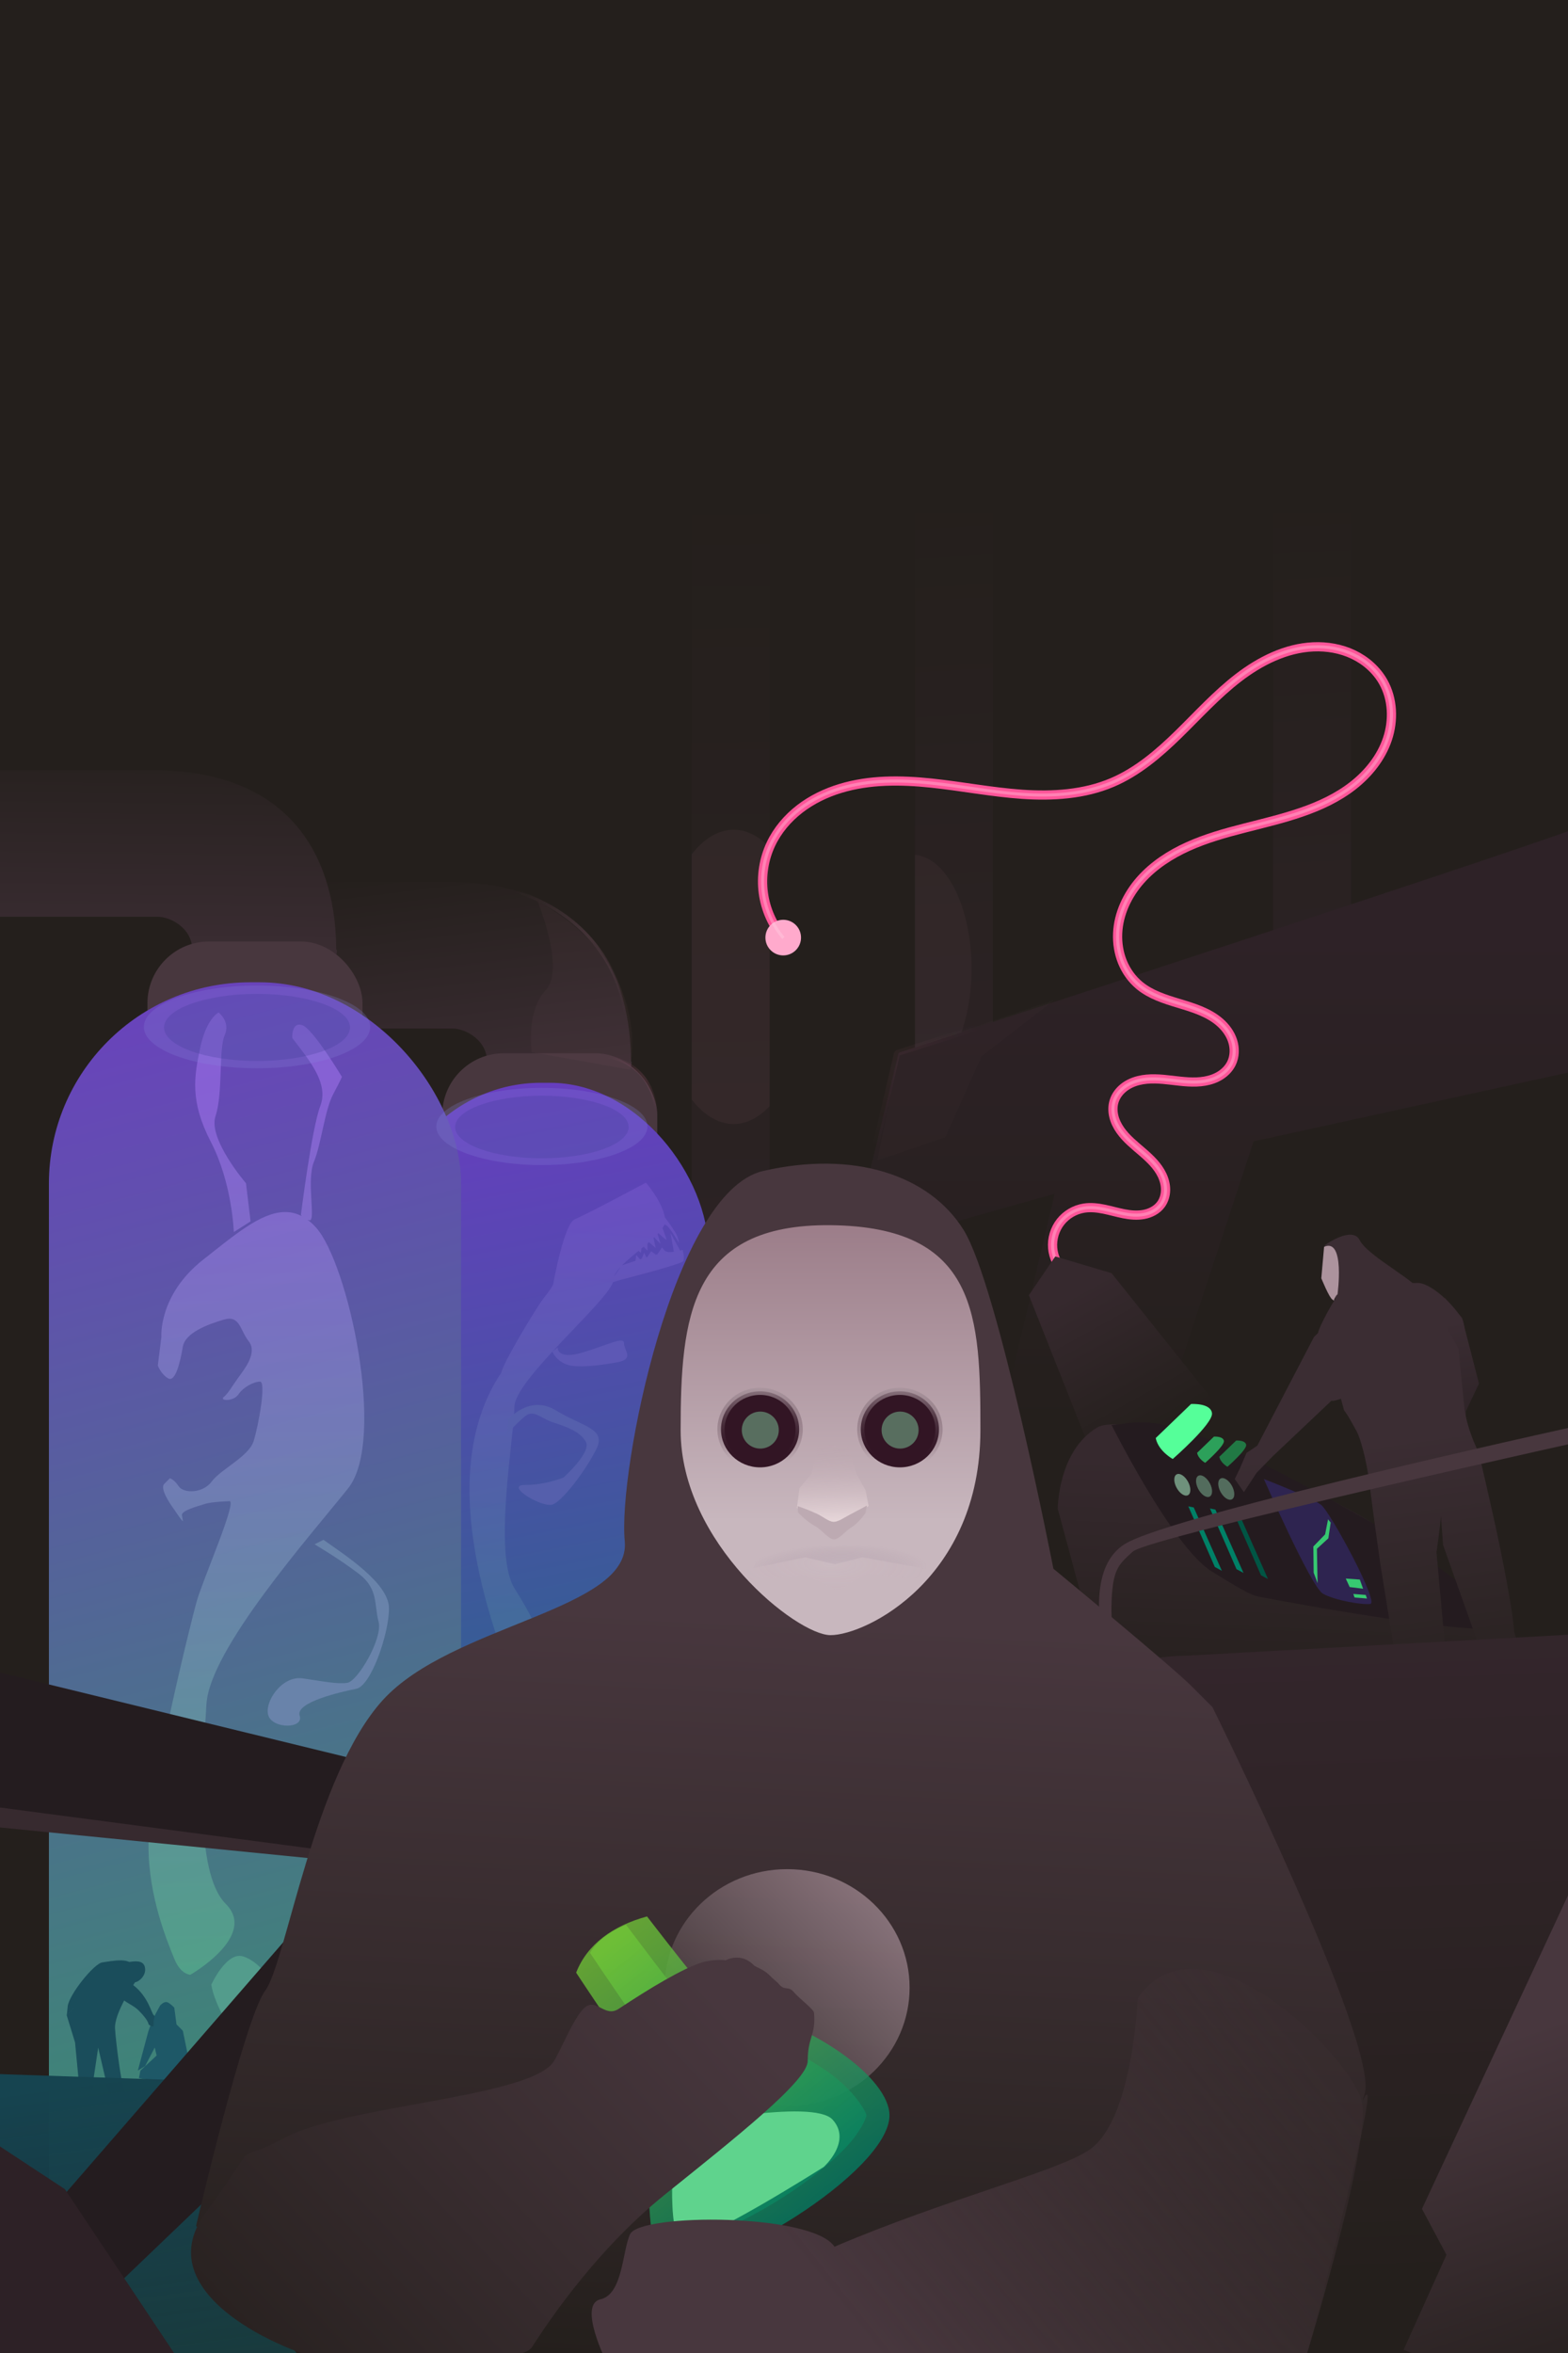
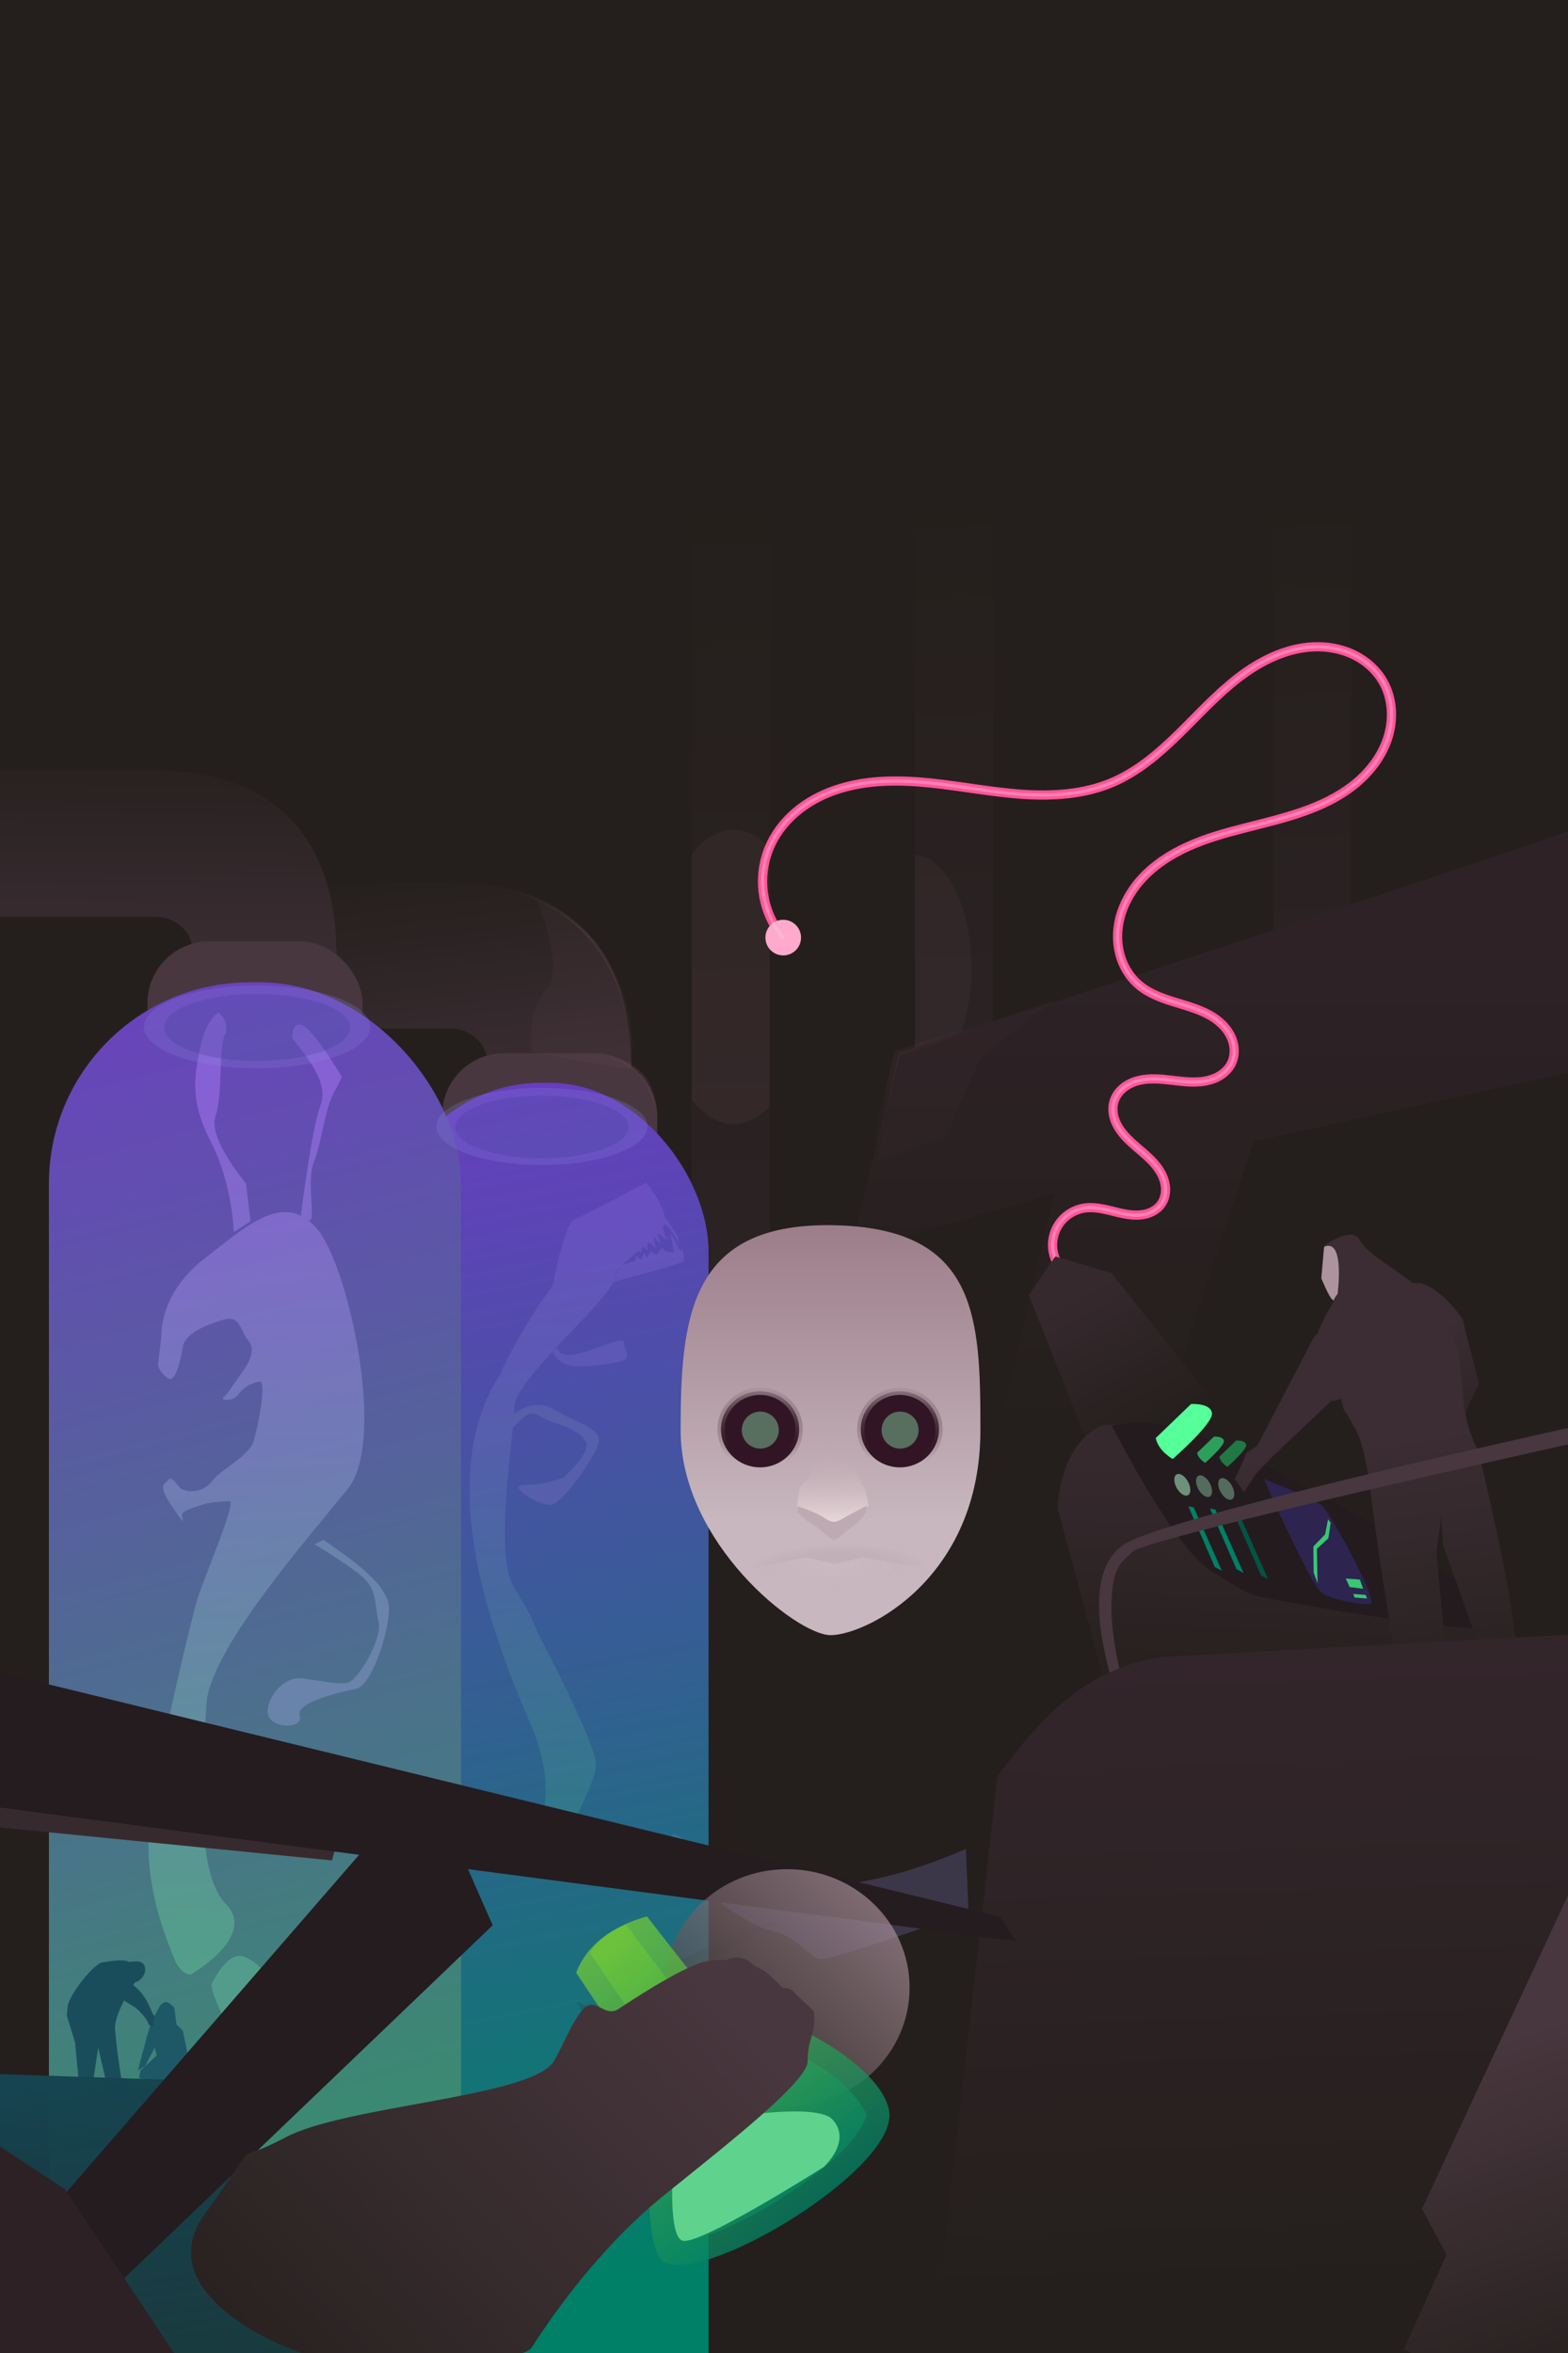
<svg xmlns="http://www.w3.org/2000/svg" xmlns:ns1="http://www.inkscape.org/namespaces/inkscape" xmlns:ns2="http://sodipodi.sourceforge.net/DTD/sodipodi-0.dtd" xmlns:xlink="http://www.w3.org/1999/xlink" width="512" height="768" viewBox="0 0 135.467 203.2" version="1.1" id="svg1" ns1:version="1.3 (0e150ed6c4, 2023-07-21)" ns2:docname="peoples_lab_masked.svg">
  <ns2:namedview id="namedview1" pagecolor="#505050" bordercolor="#eeeeee" borderopacity="1" ns1:showpageshadow="0" ns1:pageopacity="0" ns1:pagecheckerboard="0" ns1:deskcolor="#d1d1d1" ns1:document-units="px" ns1:zoom="0.70710678" ns1:cx="203.64675" ns1:cy="567.09964" ns1:window-width="1280" ns1:window-height="731" ns1:window-x="0" ns1:window-y="0" ns1:window-maximized="1" ns1:current-layer="svg1" showgrid="false" />
  <defs id="defs1">
    <linearGradient id="linearGradient7" ns1:collect="always">
      <stop style="stop-color:#ffaacc;stop-opacity:1;" offset="0" id="stop10" />
      <stop style="stop-color:#ffaacc;stop-opacity:0;" offset="1" id="stop11" />
    </linearGradient>
    <linearGradient id="linearGradient28" ns1:collect="always">
      <stop style="stop-color:#241c1f;stop-opacity:1;" offset="0" id="stop28" />
      <stop style="stop-color:#241c1f;stop-opacity:0;" offset="1" id="stop29" />
    </linearGradient>
    <ns1:path-effect effect="spiro" id="path-effect24" is_visible="true" lpeversion="1" />
    <ns1:path-effect effect="spiro" id="path-effect34" is_visible="true" lpeversion="1" />
    <ns1:path-effect effect="spiro" id="path-effect32" is_visible="true" lpeversion="1" />
    <ns1:path-effect effect="spiro" id="path-effect29" is_visible="true" lpeversion="1" />
    <ns1:path-effect effect="spiro" id="path-effect25" is_visible="true" lpeversion="1" />
    <ns1:path-effect effect="spiro" id="path-effect22" is_visible="true" lpeversion="1" />
    <ns1:path-effect effect="spiro" id="path-effect21" is_visible="true" lpeversion="1" />
    <ns1:path-effect effect="spiro" id="path-effect7" is_visible="true" lpeversion="1" />
    <ns1:path-effect effect="spiro" id="path-effect6" is_visible="true" lpeversion="1" />
    <ns1:path-effect effect="spiro" id="path-effect3" is_visible="true" lpeversion="1" />
    <linearGradient id="linearGradient197" ns1:collect="always">
      <stop style="stop-color:#ff80b2;stop-opacity:1;" offset="0" id="stop198" />
      <stop style="stop-color:#ff80b2;stop-opacity:0;" offset="1" id="stop199" />
    </linearGradient>
    <linearGradient id="linearGradient194" ns1:collect="always">
      <stop style="stop-color:#ff80b2;stop-opacity:1;" offset="0" id="stop194" />
      <stop style="stop-color:#ff80b2;stop-opacity:0;" offset="1" id="stop195" />
    </linearGradient>
    <ns1:path-effect effect="spiro" id="path-effect183" is_visible="true" lpeversion="1" />
    <ns1:path-effect effect="spiro" id="path-effect176" is_visible="true" lpeversion="1" />
    <ns1:path-effect effect="spiro" id="path-effect175" is_visible="true" lpeversion="1" />
    <linearGradient id="linearGradient174" ns1:collect="always">
      <stop style="stop-color:#36292e;stop-opacity:1;" offset="0" id="stop174" />
      <stop style="stop-color:#241f1c;stop-opacity:1;" offset="1" id="stop175" />
    </linearGradient>
    <linearGradient id="linearGradient170" ns1:collect="always">
      <stop style="stop-color:#164450;stop-opacity:1;" offset="0" id="stop170" />
      <stop style="stop-color:#152c35;stop-opacity:0.871;" offset="1" id="stop171" />
    </linearGradient>
    <linearGradient id="linearGradient166" ns1:collect="always">
      <stop style="stop-color:#362830;stop-opacity:1;" offset="0" id="stop165" />
      <stop style="stop-color:#241f1c;stop-opacity:1;" offset="1" id="stop166" />
    </linearGradient>
    <linearGradient id="linearGradient164" ns1:collect="always">
      <stop style="stop-color:#362830;stop-opacity:1;" offset="0" id="stop163" />
      <stop style="stop-color:#241f1c;stop-opacity:1;" offset="1" id="stop164" />
    </linearGradient>
    <linearGradient id="linearGradient154" ns1:collect="always">
      <stop style="stop-color:#ac939d;stop-opacity:1;" offset="0" id="stop154" />
      <stop style="stop-color:#2f2627;stop-opacity:1;" offset="1" id="stop155" />
    </linearGradient>
    <linearGradient id="linearGradient150" ns1:collect="always">
      <stop style="stop-color:#48373e;stop-opacity:1;" offset="0" id="stop150" />
      <stop style="stop-color:#282120;stop-opacity:1;" offset="1" id="stop151" />
    </linearGradient>
    <linearGradient id="linearGradient141" ns1:collect="always">
      <stop style="stop-color:#896d79;stop-opacity:1;" offset="0" id="stop141" />
      <stop style="stop-color:#896d79;stop-opacity:0;" offset="1" id="stop142" />
    </linearGradient>
    <linearGradient id="linearGradient139" ns1:collect="always">
      <stop style="stop-color:#ab939d;stop-opacity:1;" offset="0" id="stop139" />
      <stop style="stop-color:#ab939d;stop-opacity:0;" offset="1" id="stop140" />
    </linearGradient>
    <linearGradient id="linearGradient136" ns1:collect="always">
      <stop style="stop-color:#2f2226;stop-opacity:1;" offset="0" id="stop136" />
      <stop style="stop-color:#503d43;stop-opacity:1;" offset="1" id="stop137" />
    </linearGradient>
    <linearGradient id="linearGradient131" ns1:collect="always">
      <stop style="stop-color:#352b2f;stop-opacity:1;" offset="0" id="stop131" />
      <stop style="stop-color:#2f2528;stop-opacity:1;" offset="0.332" id="stop134" />
      <stop style="stop-color:#503d45;stop-opacity:1;" offset="0.382" id="stop133" />
      <stop style="stop-color:#241c1f;stop-opacity:1" offset="1" id="stop132" />
    </linearGradient>
    <linearGradient ns1:collect="always" id="linearGradient110">
      <stop style="stop-color:#ac939d;stop-opacity:1" offset="0" id="stop109" />
      <stop style="stop-color:#6b535c;stop-opacity:1;" offset="1" id="stop110" />
    </linearGradient>
    <linearGradient id="linearGradient87" ns1:collect="always">
      <stop style="stop-color:#008066;stop-opacity:1;" offset="0" id="stop86" />
      <stop style="stop-color:#a0fa6f;stop-opacity:0.976;" offset="1" id="stop87" />
    </linearGradient>
    <linearGradient id="linearGradient74" ns1:collect="always">
      <stop style="stop-color:#916f7c;stop-opacity:1;" offset="0" id="stop74" />
      <stop style="stop-color:#48373e;stop-opacity:1" offset="1" id="stop75" />
    </linearGradient>
    <linearGradient id="linearGradient22" ns1:collect="always">
      <stop style="stop-color:#48373e;stop-opacity:1;" offset="0" id="stop22" />
      <stop style="stop-color:#26201e;stop-opacity:1;" offset="1" id="stop23" />
    </linearGradient>
    <linearGradient id="linearGradient20" ns1:collect="always">
      <stop style="stop-color:#48373e;stop-opacity:1;" offset="0" id="stop20" />
      <stop style="stop-color:#241f1c;stop-opacity:1;" offset="1" id="stop21" />
    </linearGradient>
    <linearGradient id="linearGradient1" ns1:collect="always">
      <stop style="stop-color:#48373e;stop-opacity:1;" offset="0" id="stop1" />
      <stop style="stop-color:#241f1c;stop-opacity:1;" offset="1" id="stop2" />
    </linearGradient>
    <ns1:path-effect effect="spiro" id="path-effect20" is_visible="true" lpeversion="1" />
    <ns1:path-effect effect="spiro" id="path-effect19" is_visible="true" lpeversion="1" />
    <ns1:path-effect effect="spiro" id="path-effect9" is_visible="true" lpeversion="1" />
    <ns1:path-effect effect="spiro" id="path-effect5" is_visible="true" lpeversion="1" />
    <linearGradient id="linearGradient127" ns1:collect="always">
      <stop style="stop-color:#b380ff;stop-opacity:1;" offset="0" id="stop127" />
      <stop style="stop-color:#5fd38d;stop-opacity:1" offset="1" id="stop128" />
    </linearGradient>
    <linearGradient id="linearGradient107" ns1:collect="always">
      <stop style="stop-color:#008066;stop-opacity:1;" offset="0" id="stop107" />
      <stop style="stop-color:#71c837;stop-opacity:1" offset="1" id="stop108" />
    </linearGradient>
    <linearGradient id="linearGradient105" ns1:collect="always">
      <stop style="stop-color:#36292e;stop-opacity:1;" offset="0" id="stop105" />
      <stop style="stop-color:#241f1c;stop-opacity:1;" offset="1" id="stop106" />
    </linearGradient>
    <linearGradient id="linearGradient100" ns1:collect="always">
      <stop style="stop-color:#2e2227;stop-opacity:1;" offset="0" id="stop100" />
      <stop style="stop-color:#241f1c;stop-opacity:1;" offset="1" id="stop101" />
    </linearGradient>
    <linearGradient id="linearGradient99" ns1:collect="always">
      <stop style="stop-color:#3b2d33;stop-opacity:1;" offset="0" id="stop98" />
      <stop style="stop-color:#241f1c;stop-opacity:1;" offset="1" id="stop99" />
    </linearGradient>
    <linearGradient id="linearGradient96" ns1:collect="always">
      <stop style="stop-color:#3b2d33;stop-opacity:1;" offset="0" id="stop96" />
      <stop style="stop-color:#241f1c;stop-opacity:1;" offset="1" id="stop97" />
    </linearGradient>
    <linearGradient id="linearGradient72" ns1:collect="always">
      <stop style="stop-color:#ac939d;stop-opacity:1" offset="0" id="stop71" />
      <stop style="stop-color:#916f7c;stop-opacity:1" offset="1" id="stop72" />
    </linearGradient>
    <linearGradient ns1:collect="always" id="linearGradient9">
      <stop style="stop-color:#c8b7be;stop-opacity:1" offset="0" id="stop6" />
      <stop style="stop-color:#321524;stop-opacity:0" offset="1" id="stop9" />
    </linearGradient>
    <linearGradient id="linearGradient4" ns1:collect="always">
      <stop style="stop-color:#48373e;stop-opacity:1;" offset="0" id="stop4" />
      <stop style="stop-color:#3c2f32;stop-opacity:0.388;" offset="1" id="stop5" />
    </linearGradient>
    <linearGradient id="linearGradient50" ns1:collect="always">
      <stop style="stop-color:#008066;stop-opacity:1" offset="0" id="stop49" />
      <stop style="stop-color:#7137c8;stop-opacity:1" offset="1" id="stop50" />
    </linearGradient>
    <linearGradient id="linearGradient8" ns1:collect="always">
      <stop style="stop-color:#2ca05a;stop-opacity:1" offset="0" id="stop7" />
      <stop style="stop-color:#7137c8;stop-opacity:1" offset="1" id="stop8" />
    </linearGradient>
    <linearGradient ns1:collect="always" xlink:href="#linearGradient8" id="linearGradient6" gradientUnits="userSpaceOnUse" gradientTransform="matrix(1.109,0,0,1.358,-67.253,-243.839)" x1="38.412" y1="32.298" x2="64.083" y2="153.018" />
    <linearGradient ns1:collect="always" xlink:href="#linearGradient50" id="linearGradient12" gradientUnits="userSpaceOnUse" gradientTransform="matrix(0.931,0,0,1.14,-86.609,-226.998)" x1="27.988" y1="44.254" x2="45.937" y2="155.983" />
    <linearGradient ns1:collect="always" id="linearGradient5896">
      <stop style="stop-color:#c8b7be;stop-opacity:1" offset="0" id="stop5892" />
      <stop style="stop-color:#916f7c;stop-opacity:1" offset="1" id="stop5894" />
    </linearGradient>
    <linearGradient ns1:collect="always" id="linearGradient103045">
      <stop style="stop-color:#fff1f1;stop-opacity:1;" offset="0" id="stop103041" />
      <stop style="stop-color:#b7a0a9;stop-opacity:0;" offset="1" id="stop103043" />
    </linearGradient>
    <linearGradient ns1:collect="always" xlink:href="#linearGradient4" id="linearGradient5" x1="76.422" y1="200.278" x2="119.136" y2="166.117" gradientUnits="userSpaceOnUse" />
    <linearGradient ns1:collect="always" xlink:href="#linearGradient5896" id="linearGradient19" gradientUnits="userSpaceOnUse" x1="371.202" y1="166.685" x2="371.202" y2="152.775" />
    <linearGradient ns1:collect="always" xlink:href="#linearGradient103045" id="linearGradient25" gradientUnits="userSpaceOnUse" gradientTransform="translate(0,-0.529)" x1="369.132" y1="168.021" x2="369.049" y2="164.336" />
    <linearGradient ns1:collect="always" xlink:href="#linearGradient9" id="linearGradient26" gradientUnits="userSpaceOnUse" gradientTransform="matrix(0.998,0,0,1.059,0.905,-9.523)" x1="366.451" y1="160.921" x2="366.386" y2="164.251" />
    <linearGradient ns1:collect="always" xlink:href="#linearGradient9" id="linearGradient29" gradientUnits="userSpaceOnUse" gradientTransform="matrix(0.998,0,0,1.059,0.905,-9.523)" x1="366.451" y1="160.921" x2="366.386" y2="164.251" />
    <linearGradient ns1:collect="always" xlink:href="#linearGradient72" id="linearGradient34" x1="70.118" y1="143.317" x2="66.025" y2="82.094" gradientUnits="userSpaceOnUse" />
    <linearGradient ns1:collect="always" xlink:href="#linearGradient99" id="linearGradient97" x1="28.389" y1="68.179" x2="28.646" y2="48.616" gradientUnits="userSpaceOnUse" />
    <linearGradient ns1:collect="always" xlink:href="#linearGradient96" id="linearGradient98" gradientUnits="userSpaceOnUse" x1="28.389" y1="68.179" x2="26.074" y2="49.131" />
    <linearGradient ns1:collect="always" xlink:href="#linearGradient100" id="linearGradient101" x1="89.424" y1="50.391" x2="89.424" y2="99.693" gradientUnits="userSpaceOnUse" gradientTransform="translate(11.177,-4.14)" />
    <linearGradient ns1:collect="always" xlink:href="#linearGradient105" id="linearGradient106" x1="100.913" y1="78.369" x2="99.808" y2="102.992" gradientUnits="userSpaceOnUse" gradientTransform="translate(12.043,20.474)" />
    <linearGradient ns1:collect="always" xlink:href="#linearGradient107" id="linearGradient108" x1="70.685" y1="186.241" x2="48.642" y2="158.735" gradientUnits="userSpaceOnUse" />
    <linearGradient ns1:collect="always" xlink:href="#linearGradient83" id="linearGradient84" x1="102.851" y1="100.252" x2="104.909" y2="165.853" gradientUnits="userSpaceOnUse" gradientTransform="translate(12.043,13.758)" />
    <linearGradient id="linearGradient83" ns1:collect="always">
      <stop style="stop-color:#34262c;stop-opacity:1;" offset="0" id="stop83" />
      <stop style="stop-color:#241f1c;stop-opacity:1;" offset="1" id="stop84" />
    </linearGradient>
    <linearGradient ns1:collect="always" xlink:href="#linearGradient127" id="linearGradient128" x1="29.051" y1="83.412" x2="30.279" y2="162.122" gradientUnits="userSpaceOnUse" gradientTransform="matrix(1.165,0,0,1.165,-13.28,-33.109)" />
    <linearGradient ns1:collect="always" xlink:href="#linearGradient99" id="linearGradient125" x1="117.258" y1="76.012" x2="121.534" y2="106.647" gradientUnits="userSpaceOnUse" />
    <linearGradient ns1:collect="always" xlink:href="#linearGradient122" id="linearGradient123" x1="121.461" y1="64.696" x2="122.825" y2="72.79" gradientUnits="userSpaceOnUse" />
    <linearGradient id="linearGradient122" ns1:collect="always">
      <stop style="stop-color:#3b2d33;stop-opacity:1;" offset="0" id="stop122" />
      <stop style="stop-color:#302529;stop-opacity:1;" offset="1" id="stop123" />
    </linearGradient>
    <linearGradient ns1:collect="always" xlink:href="#linearGradient127" id="linearGradient135" x1="54.183" y1="88.852" x2="50.334" y2="143.053" gradientUnits="userSpaceOnUse" gradientTransform="matrix(1.165,0,0,1.165,-13.28,-33.109)" />
    <ns1:path-effect effect="spiro" id="path-effect5-7" is_visible="true" lpeversion="1" />
    <linearGradient ns1:collect="always" xlink:href="#linearGradient1" id="linearGradient2" x1="71.272" y1="124.791" x2="67.028" y2="203.819" gradientUnits="userSpaceOnUse" />
    <linearGradient ns1:collect="always" xlink:href="#linearGradient20" id="linearGradient21" x1="71.418" y1="141.749" x2="68.346" y2="200.834" gradientUnits="userSpaceOnUse" gradientTransform="translate(0.322,1.606)" />
    <linearGradient ns1:collect="always" xlink:href="#linearGradient22" id="linearGradient23" x1="62.043" y1="166.338" x2="13.719" y2="211.813" gradientUnits="userSpaceOnUse" />
    <linearGradient ns1:collect="always" xlink:href="#linearGradient107" id="linearGradient108-9" x1="70.685" y1="186.241" x2="48.642" y2="158.735" gradientUnits="userSpaceOnUse" />
    <linearGradient ns1:collect="always" xlink:href="#linearGradient78" id="linearGradient77" gradientUnits="userSpaceOnUse" x1="66.938" y1="130.843" x2="67.099" y2="121.873" />
    <linearGradient id="linearGradient78" ns1:collect="always">
      <stop style="stop-color:#ac939d;stop-opacity:1" offset="0" id="stop77" />
      <stop style="stop-color:#997a86;stop-opacity:1;" offset="1" id="stop78" />
    </linearGradient>
    <linearGradient ns1:collect="always" xlink:href="#linearGradient74" id="linearGradient75" x1="68.929" y1="116.729" x2="69.793" y2="143.104" gradientUnits="userSpaceOnUse" />
    <linearGradient ns1:collect="always" xlink:href="#linearGradient87" id="linearGradient81" gradientUnits="userSpaceOnUse" x1="70.685" y1="186.241" x2="48.642" y2="158.735" />
    <linearGradient ns1:collect="always" xlink:href="#linearGradient87" id="linearGradient81-6" gradientUnits="userSpaceOnUse" x1="70.685" y1="186.241" x2="48.642" y2="158.735" />
    <linearGradient ns1:collect="always" xlink:href="#linearGradient110" id="linearGradient19-5" gradientUnits="userSpaceOnUse" x1="374.079" y1="161.041" x2="367.658" y2="170.27" gradientTransform="matrix(0.837,-0.065,0.069,0.998,48.317,23.603)" />
    <linearGradient ns1:collect="always" xlink:href="#linearGradient9" id="linearGradient104" gradientUnits="userSpaceOnUse" gradientTransform="matrix(0.835,-0.064,0.073,1.056,53.996,12.369)" x1="366.451" y1="160.921" x2="366.386" y2="164.251" />
    <linearGradient ns1:collect="always" xlink:href="#linearGradient111" id="linearGradient112" x1="371.901" y1="164.715" x2="370.636" y2="164.992" gradientUnits="userSpaceOnUse" gradientTransform="translate(-0.152,-1.16)" />
    <linearGradient id="linearGradient111" ns1:collect="always">
      <stop style="stop-color:#b29ba5;stop-opacity:1;" offset="0" id="stop111" />
      <stop style="stop-color:#967c86;stop-opacity:0;" offset="1" id="stop112" />
    </linearGradient>
    <linearGradient ns1:collect="always" xlink:href="#linearGradient131" id="linearGradient132" x1="371.009" y1="161.5" x2="373.028" y2="161.468" gradientUnits="userSpaceOnUse" />
    <linearGradient ns1:collect="always" xlink:href="#linearGradient9" id="linearGradient133" gradientUnits="userSpaceOnUse" gradientTransform="matrix(0.966,0,0,1.101,-145.747,139.65)" x1="366.451" y1="160.921" x2="366.386" y2="164.251" />
    <linearGradient ns1:collect="always" xlink:href="#linearGradient136" id="linearGradient137" x1="360.576" y1="164.913" x2="364.057" y2="162.777" gradientUnits="userSpaceOnUse" gradientTransform="matrix(1.258,0,0,1.258,-93.601,-41.213)" />
    <linearGradient ns1:collect="always" xlink:href="#linearGradient139" id="linearGradient140" x1="369.93" y1="162.294" x2="369.702" y2="161.479" gradientUnits="userSpaceOnUse" gradientTransform="translate(-0.136,0.262)" />
    <linearGradient ns1:collect="always" xlink:href="#linearGradient141" id="linearGradient142" x1="370.518" y1="161.767" x2="370.976" y2="162.932" gradientUnits="userSpaceOnUse" gradientTransform="translate(-0.136,0.262)" />
    <clipPath clipPathUnits="userSpaceOnUse" id="clipPath144">
      <circle style="fill:#372a2f;fill-opacity:1;stroke-width:0.955;stroke-miterlimit:0" id="circle144" cx="58.875" cy="93.135" r="5.064" />
    </clipPath>
    <linearGradient ns1:collect="always" xlink:href="#linearGradient150" id="linearGradient151" x1="129.914" y1="175.199" x2="139.433" y2="202.967" gradientUnits="userSpaceOnUse" gradientTransform="translate(-0.186,0.879)" />
    <linearGradient ns1:collect="always" xlink:href="#linearGradient154" id="linearGradient155" x1="78.976" y1="155.585" x2="58.44" y2="166.246" gradientUnits="userSpaceOnUse" />
    <linearGradient ns1:collect="always" xlink:href="#linearGradient164" id="linearGradient160" x1="51.741" y1="84.494" x2="51.059" y2="0.38" gradientUnits="userSpaceOnUse" gradientTransform="matrix(0.6,0,0,1,32.163,0)" />
    <linearGradient ns1:collect="always" xlink:href="#linearGradient166" id="linearGradient161" gradientUnits="userSpaceOnUse" gradientTransform="matrix(0.6,0,0,0.849,54.105,0.796)" x1="54.039" y1="69.329" x2="51.059" y2="0.38" />
    <linearGradient ns1:collect="always" xlink:href="#linearGradient166" id="linearGradient169" gradientUnits="userSpaceOnUse" gradientTransform="matrix(0.6,0,0,0.759,89.313,1.271)" x1="54.039" y1="69.329" x2="51.059" y2="0.38" />
    <linearGradient ns1:collect="always" xlink:href="#linearGradient170" id="linearGradient171" x1="6.32" y1="171.306" x2="10.249" y2="200.433" gradientUnits="userSpaceOnUse" />
    <linearGradient ns1:collect="always" xlink:href="#linearGradient174" id="linearGradient175" x1="96.175" y1="82.16" x2="103.898" y2="96.132" gradientUnits="userSpaceOnUse" />
    <radialGradient ns1:collect="always" xlink:href="#linearGradient194" id="radialGradient195" cx="54.574" cy="60.227" fx="54.574" fy="60.227" r="4.607" gradientTransform="matrix(1,0,0,0.718,0,17.367)" gradientUnits="userSpaceOnUse" />
    <radialGradient ns1:collect="always" xlink:href="#linearGradient197" id="radialGradient199" cx="79.232" cy="59.488" fx="79.232" fy="59.488" r="9.096" gradientTransform="matrix(1,0,0,0.91,0,5.539)" gradientUnits="userSpaceOnUse" />
    <ns1:path-effect effect="spiro" id="path-effect21-7" is_visible="true" lpeversion="1" />
    <ns1:path-effect effect="spiro" id="path-effect22-5" is_visible="true" lpeversion="1" />
    <ns1:path-effect effect="spiro" id="path-effect25-3" is_visible="true" lpeversion="1" />
    <ns1:path-effect effect="spiro" id="path-effect29-5" is_visible="true" lpeversion="1" />
    <ns1:path-effect effect="spiro" id="path-effect32-6" is_visible="true" lpeversion="1" />
    <ns1:path-effect effect="spiro" id="path-effect34-2" is_visible="true" lpeversion="1" />
    <ns1:path-effect effect="spiro" id="path-effect21-70" is_visible="true" lpeversion="1" />
    <ns1:path-effect effect="spiro" id="path-effect22-9" is_visible="true" lpeversion="1" />
    <ns1:path-effect effect="spiro" id="path-effect25-36" is_visible="true" lpeversion="1" />
    <ns1:path-effect effect="spiro" id="path-effect29-0" is_visible="true" lpeversion="1" />
    <ns1:path-effect effect="spiro" id="path-effect32-62" is_visible="true" lpeversion="1" />
    <ns1:path-effect effect="spiro" id="path-effect34-6" is_visible="true" lpeversion="1" />
    <linearGradient ns1:collect="always" xlink:href="#linearGradient28" id="linearGradient30" x1="72.661" y1="196.287" x2="74.417" y2="192.502" gradientUnits="userSpaceOnUse" />
    <radialGradient ns1:collect="always" xlink:href="#linearGradient7" id="radialGradient11" cx="48.473" cy="47.234" fx="48.473" fy="47.234" r="8.014" gradientTransform="matrix(1,0,0,1.099,0,-4.966)" gradientUnits="userSpaceOnUse" />
    <linearGradient ns1:collect="always" xlink:href="#linearGradient107" id="linearGradient93" gradientUnits="userSpaceOnUse" x1="70.685" y1="186.241" x2="48.642" y2="158.735" />
    <linearGradient ns1:collect="always" xlink:href="#linearGradient22" id="linearGradient23-7" x1="62.043" y1="166.338" x2="13.719" y2="211.813" gradientUnits="userSpaceOnUse" gradientTransform="matrix(1.003,0,0,1.003,-0.004,0.124)" />
    <linearGradient ns1:collect="always" xlink:href="#linearGradient4" id="linearGradient5-5" x1="76.422" y1="200.278" x2="119.136" y2="166.117" gradientUnits="userSpaceOnUse" gradientTransform="matrix(1.003,0,0,1.003,-0.612,0.319)" />
    <linearGradient ns1:collect="always" xlink:href="#linearGradient154" id="linearGradient3" gradientUnits="userSpaceOnUse" x1="78.976" y1="155.585" x2="58.44" y2="175.963" gradientTransform="matrix(1.003,0,0,1.003,-1.938,0.124)" />
    <radialGradient ns1:collect="always" xlink:href="#linearGradient92" id="radialGradient27" gradientUnits="userSpaceOnUse" gradientTransform="matrix(0.993,-0.027,0.007,0.265,1.34,133.122)" cx="369.089" cy="171.089" fx="369.089" fy="171.089" r="3.451" />
    <linearGradient id="linearGradient92" ns1:collect="always">
      <stop style="stop-color:#c4b7c8;stop-opacity:1" offset="0" id="stop93" />
      <stop style="stop-color:#67536c;stop-opacity:0;" offset="1" id="stop94" />
    </linearGradient>
    <radialGradient ns1:collect="always" xlink:href="#linearGradient91" id="radialGradient26" gradientUnits="userSpaceOnUse" gradientTransform="matrix(1.301,0.029,-0.01,0.458,-109.698,81.456)" cx="369.078" cy="166.258" fx="369.078" fy="166.258" r="2.811" />
    <linearGradient id="linearGradient91" ns1:collect="always">
      <stop style="stop-color:#f9f9f9;stop-opacity:1" offset="0" id="stop91" />
      <stop style="stop-color:#c08aa1;stop-opacity:0;" offset="1" id="stop92" />
    </linearGradient>
  </defs>
  <g ns1:label="background" ns1:groupmode="layer" id="layer1" ns2:insensitive="true" style="display:inline">
    <rect style="opacity:1;fill:#241f1c;stroke-width:0.529;stroke-miterlimit:0" id="rect1" width="135.467" height="203.2" x="0" y="0" />
  </g>
  <g ns1:groupmode="layer" id="layer2" ns1:label="first" style="display:inline">
    <g id="g2" transform="matrix(0.879,0,0,0.879,7.923,39.657)" style="display:inline" ns1:label="factory">
      <rect style="opacity:0.418;fill:url(#linearGradient169);stroke:none;stroke-width:0.448;stroke-miterlimit:0" id="rect169" width="7.662" height="57.824" x="116.122" y="5.276" rx="0" ry="0" />
      <rect style="opacity:0.418;fill:url(#linearGradient161);stroke:none;stroke-width:0.474;stroke-miterlimit:0" id="rect160" width="7.662" height="64.694" x="80.914" y="5.276" rx="0" ry="0" />
      <rect style="opacity:0.418;fill:url(#linearGradient160);stroke:none;stroke-width:0.515;stroke-miterlimit:0" id="rect158" width="7.662" height="76.182" x="58.971" y="5.276" rx="0" ry="0" />
      <path id="ellipse3" style="opacity:0.039;fill:#ffaacc;stroke-width:0.233;stroke-miterlimit:0" d="M 80.914,38.874 V 61.222 A 5.785,11.193 0 0 0 86.478,50.058 5.785,11.193 0 0 0 80.914,38.874 Z" />
      <path style="display:inline;fill:url(#linearGradient101);stroke-width:0.529;stroke-miterlimit:0" d="M 102.88,101.485 114.197,67.018 146.643,59.923 147.158,35.745 C 147.032,36.278 79.299,58.319 79.299,58.319 L 74.585,77.821 94.649,72.162 83.331,120.005 96.192,141.098 Z" id="path98" ns2:nodetypes="cccccccccc" />
      <g id="g183" transform="translate(0.65,-3.9)">
        <path style="opacity:1;fill:none;fill-opacity:1;stroke:#ff5599;stroke-width:1.196;stroke-miterlimit:0;stroke-dasharray:none" d="m 58.536,38.625 c -1.41,-1.65 -2.33,-3.713 -2.618,-5.864 -0.287,-2.151 0.059,-4.383 0.986,-6.346 0.849,-1.798 2.171,-3.357 3.744,-4.573 1.573,-1.216 3.394,-2.095 5.296,-2.674 3.805,-1.157 7.874,-1.114 11.83,-0.7 3.955,0.414 7.872,1.187 11.839,1.461 3.968,0.273 8.06,0.021 11.72,-1.534 3.29,-1.398 6.065,-3.774 8.62,-6.273 2.556,-2.5 4.964,-5.172 7.798,-7.351 2.834,-2.179 6.188,-3.867 9.759,-4.028 1.786,-0.08 3.6,0.231 5.214,1 1.614,0.769 3.018,2.005 3.897,3.561 1.256,2.225 1.362,5.001 0.55,7.424 -0.812,2.423 -2.48,4.503 -4.494,6.076 -4.029,3.144 -9.22,4.266 -14.171,5.533 -2.476,0.634 -4.948,1.328 -7.278,2.377 -2.33,1.049 -4.526,2.47 -6.217,4.386 -1.69,1.916 -2.849,4.358 -2.965,6.911 -0.058,1.276 0.145,2.568 0.628,3.751 0.483,1.183 1.249,2.254 2.238,3.064 1.442,1.181 3.271,1.76 5.055,2.298 1.905,0.574 3.88,1.165 5.381,2.472 0.75,0.653 1.363,1.484 1.667,2.431 0.304,0.947 0.282,2.014 -0.155,2.908 -0.317,0.65 -0.84,1.188 -1.451,1.574 -0.612,0.386 -1.309,0.622 -2.022,0.746 -1.424,0.247 -2.884,0.051 -4.319,-0.119 -1.436,-0.17 -2.91,-0.31 -4.312,0.044 -0.701,0.177 -1.376,0.48 -1.94,0.932 -0.564,0.452 -1.013,1.058 -1.229,1.748 -0.2,0.639 -0.195,1.333 -0.037,1.984 0.158,0.651 0.464,1.26 0.848,1.808 0.769,1.096 1.835,1.941 2.85,2.815 1.015,0.873 2.016,1.821 2.589,3.032 0.286,0.605 0.458,1.271 0.447,1.94 -0.012,0.669 -0.213,1.342 -0.615,1.878 -0.525,0.701 -1.36,1.126 -2.22,1.286 -0.861,0.16 -1.75,0.076 -2.609,-0.091 -0.859,-0.168 -1.7,-0.418 -2.558,-0.594 -0.858,-0.176 -1.743,-0.277 -2.608,-0.141 -1.198,0.187 -2.317,0.843 -3.066,1.796 -0.749,0.953 -1.122,2.195 -1.021,3.403 0.101,1.208 0.674,2.371 1.571,3.187 0.897,0.816 2.108,1.277 3.321,1.264" id="path182" ns1:path-effect="#path-effect183" ns1:original-d="m 58.535843,38.625082 c -0.249485,-3.442647 -3.909221,-9.93234 -1.631717,-12.209844 6.729262,-6.729261 38.009587,-14.949646 44.429324,-8.020499 9.77085,10.546163 27.32467,-13.7482741 35.28859,-13.0912556 14.58099,1.2029233 -23.68259,31.4943386 -31.70921,39.5209516 -0.14947,0.149471 4.39411,1.920472 5.05494,2.298126 1.98661,1.135311 6.15261,5.591876 6.8932,7.811747 0.52319,1.568227 -11.93166,-1.216199 -15.27319,4.926133 -1.734687,3.469386 6.75719,10.08751 6.08304,13.456526 -0.57327,2.864882 -57.58131,-32.53388 -9.995793,0.459567 1.347949,0.934601 2.468763,9.650309 0.804462,9.650309" ns2:nodetypes="csssssssssc" transform="matrix(0.755,0,0,0.755,23.143,21.774)" />
        <circle style="display:inline;fill:#ffaacc;fill-opacity:1;stroke:none;stroke-width:0.164;stroke-miterlimit:0" id="path181" cx="67.317" cy="50.899" r="1.75" />
        <path style="opacity:0.348;fill:none;fill-opacity:1;stroke:#ffd5e5;stroke-width:0.399;stroke-miterlimit:0;stroke-dasharray:none" d="m 58.536,38.625 c -1.41,-1.65 -2.33,-3.713 -2.618,-5.864 -0.287,-2.151 0.059,-4.383 0.986,-6.346 0.849,-1.798 2.171,-3.357 3.744,-4.573 1.573,-1.216 3.394,-2.095 5.296,-2.674 3.805,-1.157 7.874,-1.114 11.83,-0.7 3.955,0.414 7.872,1.187 11.839,1.461 3.968,0.273 8.06,0.021 11.72,-1.534 3.29,-1.398 6.065,-3.774 8.62,-6.273 2.556,-2.5 4.964,-5.172 7.798,-7.351 2.834,-2.179 6.188,-3.867 9.759,-4.028 1.786,-0.08 3.6,0.231 5.214,1 1.614,0.769 3.018,2.005 3.897,3.561 1.256,2.225 1.362,5.001 0.55,7.424 -0.812,2.423 -2.48,4.503 -4.494,6.076 -4.029,3.144 -9.22,4.266 -14.171,5.533 -2.476,0.634 -4.948,1.328 -7.278,2.377 -2.33,1.049 -4.526,2.47 -6.217,4.386 -1.69,1.916 -2.849,4.358 -2.965,6.911 -0.058,1.276 0.145,2.568 0.628,3.751 0.483,1.183 1.249,2.254 2.238,3.064 1.442,1.181 3.271,1.76 5.055,2.298 1.905,0.574 3.88,1.165 5.381,2.472 0.75,0.653 1.363,1.484 1.667,2.431 0.304,0.947 0.282,2.014 -0.155,2.908 -0.317,0.65 -0.84,1.188 -1.451,1.574 -0.612,0.386 -1.309,0.622 -2.022,0.746 -1.424,0.247 -2.884,0.051 -4.319,-0.119 -1.436,-0.17 -2.91,-0.31 -4.312,0.044 -0.701,0.177 -1.376,0.48 -1.94,0.932 -0.564,0.452 -1.013,1.058 -1.229,1.748 -0.2,0.639 -0.195,1.333 -0.037,1.984 0.158,0.651 0.464,1.26 0.848,1.808 0.769,1.096 1.835,1.941 2.85,2.815 1.015,0.873 2.016,1.821 2.589,3.032 0.286,0.605 0.458,1.271 0.447,1.94 -0.012,0.669 -0.213,1.342 -0.615,1.878 -0.525,0.701 -1.36,1.126 -2.22,1.286 -0.861,0.16 -1.75,0.076 -2.609,-0.091 -0.859,-0.168 -1.7,-0.418 -2.558,-0.594 -0.858,-0.176 -1.743,-0.277 -2.608,-0.141 -1.198,0.187 -2.317,0.843 -3.066,1.796 -0.749,0.953 -1.122,2.195 -1.021,3.403 0.101,1.208 0.674,2.371 1.571,3.187 0.897,0.816 2.108,1.277 3.321,1.264" id="path19" ns1:path-effect="#path-effect24" ns1:original-d="m 58.535843,38.625082 c -0.249485,-3.442647 -3.909221,-9.93234 -1.631717,-12.209844 6.729262,-6.729261 38.009587,-14.949646 44.429324,-8.020499 9.77085,10.546163 27.32467,-13.7482741 35.28859,-13.0912556 14.58099,1.2029233 -23.68259,31.4943386 -31.70921,39.5209516 -0.14947,0.149471 4.39411,1.920472 5.05494,2.298126 1.98661,1.135311 6.15261,5.591876 6.8932,7.811747 0.52319,1.568227 -11.93166,-1.216199 -15.27319,4.926133 -1.734687,3.469386 6.75719,10.08751 6.08304,13.456526 -0.57327,2.864882 -57.58131,-32.53388 -9.995793,0.459567 1.347949,0.934601 2.468763,9.650309 0.804462,9.650309" ns2:nodetypes="csssssssssc" transform="matrix(0.755,0,0,0.755,23.143,21.774)" />
      </g>
      <path style="opacity:1;fill:url(#linearGradient175);fill-opacity:1;stroke:none;stroke-width:0.602;stroke-miterlimit:0" d="m 98.352,97.864 -6.239,-15.736 2.595,-3.806 5.533,1.647 16.492,20.652 z" id="path173" ns2:nodetypes="cccccc" />
      <g id="g98" transform="matrix(1.165,0,0,1.165,15.694,-19.046)" ns1:label="pipe2">
        <path style="opacity:1;fill:url(#linearGradient98);stroke-width:0.529;stroke-miterlimit:0" d="M 0.743,64.361 H 16.999 c 1.076,-0.004 3.206,1.091 2.842,3.274 h 12.186 c 0,0 0.14,-0.688 0,-0.455 0,-6.816 -3,-15.187 -15.551,-15.187 H 0.197 Z" id="path97" ns2:nodetypes="cccccscc" />
        <rect style="opacity:1;fill:#48373e;fill-opacity:1;stroke-width:0.375;stroke-miterlimit:0" id="rect97" width="18.142" height="12.399" x="16.102" y="66.444" rx="5.2" ry="5.2" />
      </g>
      <path style="opacity:0.034;fill:#ffaacc;stroke:none;stroke-width:0.301;stroke-miterlimit:0;stroke-dasharray:none;stroke-opacity:1" d="m 43.822,43.432 c 0,0 2.757,6.663 0.804,8.731 -1.953,2.068 -1.378,6.089 -1.378,6.089 l 9.65,1.723 c 0,0 2.527,-10.225 -9.076,-16.544 z" id="path21" />
      <rect style="opacity:1;fill:url(#linearGradient12);stroke-width:0.761;stroke-miterlimit:0" id="rect12" width="32.063" height="167.513" x="-60.629" y="-228.777" rx="15.577" ry="16.607" transform="scale(-1)" />
      <g id="g97" transform="matrix(1.165,0,0,1.165,-13.28,-30.026)" style="display:inline" ns1:label="pipe1">
        <path style="opacity:1;fill:url(#linearGradient97);stroke-width:0.529;stroke-miterlimit:0" d="M 0.743,64.361 H 16.999 c 1.076,-0.004 3.206,1.091 2.842,3.274 h 12.186 c 0,0 0.14,-0.688 0,-0.455 0,-6.816 -3,-15.187 -15.551,-15.187 H 0.197 Z" id="path96" ns2:nodetypes="cccccscc" />
        <rect style="opacity:1;fill:#48373e;fill-opacity:1;stroke-width:0.375;stroke-miterlimit:0" id="rect96" width="18.142" height="12.399" x="16.102" y="66.444" rx="5.2" ry="5.2" />
      </g>
      <rect style="opacity:1;fill:url(#linearGradient6);stroke-width:0.906;stroke-miterlimit:0" id="rect5" width="40.511" height="185.686" x="-36.305" y="-237.076" rx="19.783" ry="19.783" transform="scale(-1)" />
      <path style="opacity:1;fill:url(#linearGradient106);stroke-width:0.529;stroke-miterlimit:0" d="m 99.324,119.321 -4.373,-16.205 c 0,0 0,-5.658 3.858,-7.973 3.858,-2.315 28.295,8.745 29.066,11.06 0.772,2.315 5.145,5.402 8.745,6.173 3.601,0.772 3.601,4.887 3.601,4.887 z" id="path105" />
      <path style="opacity:1;fill:#241b1f;fill-opacity:1;stroke-width:0.529;stroke-miterlimit:0" d="m 100.241,94.885 c 0,0 6.002,12.004 9.822,14.369 3.819,2.365 4.002,2.364 4.911,2.546 0.909,0.182 26.009,4.911 23.826,2.365 -2.183,-2.546 -11.277,-8.73 -11.277,-8.73 C 105.146,92.62 103.962,94.641 100.241,94.885 Z" id="path108" ns2:nodetypes="cssscc" />
      <path style="display:inline;fill:#008066;fill-opacity:1;stroke:none;stroke-width:0.602;stroke-miterlimit:0" d="m 107.782,102.875 c 0.106,0.213 2.607,5.959 2.607,5.959 l 0.692,0.372 -2.766,-6.224 z" id="path147" />
      <path style="opacity:1;fill:#2e2450;fill-opacity:1;stroke-width:0.529;stroke-miterlimit:0" d="m 115.21,100.193 c 0,0 4.638,10.64 5.82,11.277 1.182,0.637 3.729,1.091 4.638,1 0.909,-0.091 -3.911,-9.003 -4.82,-9.731 -0.909,-0.728 -5.638,-2.546 -5.638,-2.546 z" id="path112" />
      <g id="g134" style="display:inline" transform="translate(12.708,19.98)">
        <g id="g133">
          <path id="path119" style="display:inline;fill:url(#linearGradient125);fill-opacity:1;stroke-width:0.425;stroke-miterlimit:0" d="m 114.243,59.704 c -1.461,-1.461 -4.621,2.744 -4.621,2.744 -0.1,-0.1 -1.739,2.856 -1.797,3.418 l -0.4,0.395 -5.57,10.674 -1.058,0.707 -0.65,1.523 -0.508,1.049 0.9,1.286 1.245,-1.896 1.611,-1.651 5.792,-5.474 c 0,0 -0.128,0.129 0.386,0 0.218,-0.054 0.379,-0.107 0.504,-0.152 l 0.297,1.112 c 0.413,0.62 0.207,0.207 1.24,2.067 0.312,0.561 0.96,2.612 1.281,5.265 0.324,2.672 1.044,7.741 1.062,7.849 l 1.285,7.963 c -0.368,0.921 4.039,0.098 5.042,-0.365 -0.13,-1.14 -0.817,-8.818 -0.817,-8.818 0,0 0.349,-2.357 0.437,-3.528 l 0.214,2.827 3.348,9.427 c 0,0 0.95,0.067 3.43,0.48 0.674,0.112 -0.226,-4.974 -1.15,-9.5 -0.842,-4.121 -2.143,-9.535 -2.143,-9.535 0,0 -0.876,-1.678 -1.249,-3.51 -0.213,-1.045 0.87,-2.82 0.652,-3.678 -0.84,-3.304 -0.606,-5.237 -1.039,-5.925 -1.118,-1.776 -3.265,-3.568 -4.38,-3.507 0,0 -1.955,0.14 -2.889,-0.795 z" ns2:nodetypes="scccccccccccsccsssccccccsscssssss" />
          <path style="opacity:1;fill:#3b2d33;fill-opacity:1;stroke-width:0.529;stroke-miterlimit:0" d="m 108.449,57.263 c 0,0 2.737,-1.988 3.473,-0.514 0.822,1.647 6.408,4.445 5.659,5.016 -0.943,0.718 -8.102,2.444 -8.102,2.444 0,0 0.386,-6.044 -1.029,-6.945 z" id="path120" ns2:nodetypes="csscc" />
          <path style="opacity:1;fill:#ac939d;fill-opacity:1;stroke-width:0.529;stroke-miterlimit:0" d="m 108.42,57.395 -0.273,3.092 c 0,0 0.773,1.91 1.091,2.092 0.318,0.182 0.045,0.227 0.227,-0.136 0.182,-0.364 0.273,-0.364 0.273,-0.364 0,0 0.773,-5.593 -1.319,-4.683 z" id="path121" />
        </g>
        <path style="display:inline;fill:url(#linearGradient123);stroke-width:0.529;stroke-miterlimit:0" d="m 122.263,73.745 1.381,-2.91 -1.664,-6.446 -1.696,-1.968 0.132,2.708 1.212,2.285 z" id="path122" ns2:nodetypes="ccccccc" />
      </g>
      <path style="display:inline;fill:#008066;fill-opacity:1;stroke:none;stroke-width:0.602;stroke-miterlimit:0" d="m 109.91,103.087 c 0.106,0.213 2.607,5.959 2.607,5.959 l 0.692,0.372 -2.766,-6.224 z" id="path148" />
      <path style="display:inline;fill:#005544;fill-opacity:1;stroke:none;stroke-width:0.602;stroke-miterlimit:0" d="m 112.319,103.69 c 0.106,0.213 2.607,5.959 2.607,5.959 l 0.692,0.372 -2.766,-6.224 z" id="path149" />
      <path style="opacity:1;fill:#48373e;fill-opacity:1;stroke-width:0.529;stroke-miterlimit:0" d="m 100.093,119.461 c 0,-0.514 -3.215,-9.903 1.415,-12.861 4.63,-2.958 47.199,-12.218 47.199,-12.218 l 0.257,1.543 c 0,0 -45.052,9.95 -46.634,11.393 -1.441,1.314 -2.03,1.739 -2.102,5.403 -0.055,2.832 0.892,6.611 0.892,6.611 z" id="path104" ns2:nodetypes="csccsscc" />
      <path style="opacity:1;fill:#55ff99;fill-opacity:1;stroke-width:0.529;stroke-miterlimit:0" d="m 104.579,96.167 3.473,-3.344 c 0,0 1.929,-0.129 2.058,0.9 0.128,1.029 -3.858,4.501 -3.858,4.501 0,0 -1.415,-0.772 -1.672,-2.058 z" id="path109" />
      <path style="opacity:1;fill:#2ca05a;fill-opacity:1;stroke-width:0.252;stroke-miterlimit:0" d="m 108.646,97.619 1.655,-1.594 c 0,0 0.92,-0.061 0.981,0.429 0.061,0.49 -1.839,2.146 -1.839,2.146 0,0 -0.675,-0.368 -0.797,-0.981 z" id="path110" />
      <path style="opacity:1;fill:#217844;fill-opacity:1;stroke-width:0.252;stroke-miterlimit:0" d="m 110.832,98.005 1.655,-1.594 c 0,0 0.92,-0.061 0.981,0.429 0.061,0.49 -1.839,2.146 -1.839,2.146 0,0 -0.675,-0.368 -0.797,-0.981 z" id="path111" />
      <path style="opacity:1;fill:#37c871;fill-opacity:1;stroke-width:0.529;stroke-miterlimit:0" d="m 120.103,109.392 -0.032,-2.572 1.157,-1.19 0.289,-1.479 0.257,0.322 -0.225,1.543 -1.125,1.029 0.064,3.376 z" id="path113" />
      <path style="opacity:1;fill:#37c871;fill-opacity:1;stroke-width:0.529;stroke-miterlimit:0" d="m 123.257,109.971 0.386,0.836 1.318,0.161 -0.322,-0.9 z" id="path116" />
      <path style="opacity:1;fill:#37c871;fill-opacity:1;stroke-width:0.529;stroke-miterlimit:0" d="m 123.996,111.482 1.222,0.096 0.129,0.354 -1.222,-0.096 z" id="path117" />
      <ellipse style="opacity:1;fill:#6f917c;fill-opacity:1;stroke-width:0.423;stroke-miterlimit:0" id="path118" cx="-1.111" cy="146.58" rx="0.814" ry="1.047" transform="matrix(0.225,-0.974,0.733,0.68,0,0)" />
      <ellipse style="opacity:1;fill:#536c5d;fill-opacity:1;stroke-width:0.423;stroke-miterlimit:0" id="ellipse118" cx="0.45" cy="149.016" rx="0.814" ry="1.047" transform="matrix(0.225,-0.974,0.733,0.68,0,0)" />
      <ellipse style="opacity:1;fill:#536c5d;fill-opacity:1;stroke-width:0.423;stroke-miterlimit:0" id="ellipse119" cx="1.932" cy="151.539" rx="0.814" ry="1.047" transform="matrix(0.225,-0.974,0.733,0.68,0,0)" />
      <path style="display:inline;fill:url(#linearGradient84);stroke-width:0.529;stroke-miterlimit:0" d="m 79.05,218.114 9.964,-88.678 c 4.594,-6.324 9.764,-11.801 18.593,-11.89 l 39.904,-2.188 v 101.6 z" id="path83" ns2:nodetypes="cccccc" />
      <path id="path127" style="opacity:0.425;fill:url(#linearGradient128);fill-opacity:1;stroke-width:0.46;stroke-miterlimit:0" d="m 12.468,54.352 c 0,0 -1.199,0.599 -1.798,3.446 -0.599,2.847 -1.049,5.244 1.049,9.29 2.098,4.046 2.248,8.841 2.248,8.841 l 1.648,-1.049 -0.45,-3.746 c 0,0 -3.746,-4.346 -2.997,-6.594 0.749,-2.248 0.3,-6.593 0.899,-7.942 0.599,-1.348 -0.599,-2.248 -0.599,-2.248 z m 6.492,19.61 c -2.354,0.037 -4.952,2.281 -7.998,4.674 -4.431,3.481 -4.114,7.596 -4.114,7.596 l -0.351,2.809 c 0,0 0.316,0.87 1.028,1.266 0.712,0.395 1.187,-1.662 1.425,-3.086 0.238,-1.424 2.453,-2.216 4.035,-2.69 1.582,-0.475 1.582,1.028 2.452,2.136 0.87,1.108 -0.395,2.69 -1.028,3.561 -0.633,0.87 -0.949,1.503 -1.424,1.898 -0.475,0.395 0.949,0.475 1.424,-0.237 0.475,-0.712 1.503,-1.266 2.136,-1.266 0.633,0 -0.158,4.351 -0.633,5.855 -0.475,1.503 -3.244,2.769 -4.115,3.956 -0.87,1.187 -2.769,1.187 -3.243,0.475 -0.475,-0.712 -0.871,-0.791 -0.871,-0.791 0,0 -0.079,0.079 -0.554,0.554 -0.475,0.475 0.712,2.136 0.712,2.136 0,0 0.158,0.238 0.712,1.029 0.554,0.791 0.396,0.396 0.396,0.396 l -0.079,-0.475 c -0.079,-0.475 1.504,-0.87 2.216,-1.107 0.712,-0.237 2.408,-0.278 2.408,-0.278 0.949,-0.317 -2.532,7.596 -3.165,9.811 -0.633,2.215 -4.748,18.989 -4.748,24.053 0,5.064 1.899,9.495 2.531,11.077 0.633,1.583 1.583,1.582 1.583,1.582 0,0 6.647,-3.798 3.481,-6.963 -3.165,-3.165 -2.216,-14.241 -1.899,-19.621 0.317,-5.38 10.127,-16.458 13.925,-21.205 3.798,-4.747 -6.8e-5,-22.154 -3.165,-25.635 -0.989,-1.088 -2.009,-1.526 -3.079,-1.509 z m 0.754,-17.1 c 1.695,2.225 3.603,4.45 2.755,6.675 -0.848,2.225 -1.907,10.702 -1.907,10.702 0,0 0.212,0.424 0.848,0.53 0.636,0.106 -0.318,-3.92 0.424,-5.722 0.742,-1.801 1.059,-5.086 1.907,-6.676 0.848,-1.589 0.848,-1.695 0.848,-1.695 0,0 -2.861,-4.768 -3.92,-5.086 -1.06,-0.318 -0.954,1.272 -0.954,1.272 z" />
      <g id="g129" transform="matrix(1.165,0,0,1.165,-13.28,-33.109)">
        <ellipse style="opacity:0.232;fill:#212178;fill-opacity:1;stroke-width:0.529;stroke-miterlimit:0" id="path129" cx="25.346" cy="76.339" rx="7.845" ry="2.829" />
        <ellipse style="opacity:0.232;fill:#8787de;fill-opacity:1;stroke-width:0.648;stroke-miterlimit:0" id="ellipse129" cx="25.346" cy="76.293" rx="9.548" ry="3.489" />
      </g>
      <g id="g131" transform="matrix(1.087,0,0,1.087,16.694,-17.375)">
        <ellipse style="opacity:0.232;fill:#212178;fill-opacity:1;stroke-width:0.529;stroke-miterlimit:0" id="ellipse130" cx="25.346" cy="76.339" rx="7.845" ry="2.829" />
        <ellipse style="opacity:0.232;fill:#8787de;fill-opacity:1;stroke-width:0.648;stroke-miterlimit:0" id="ellipse131" cx="25.346" cy="76.293" rx="9.548" ry="3.489" />
      </g>
      <path style="opacity:0.232;fill:#8787de;fill-opacity:1;stroke-width:0.529;stroke-miterlimit:0" d="m 57.114,135 c 5.144,2.572 10.803,9.26 28.808,1.543 l 0.257,6.173 c 0,0 -13.633,4.887 -14.662,4.63 -1.029,-0.257 -2.315,-2.315 -4.887,-2.829 -2.573,-0.515 -10.031,-5.915 -9.517,-9.517 z" id="path131" />
      <path id="path134" style="opacity:0.166;fill:url(#linearGradient135);fill-opacity:1;stroke-width:0.617;stroke-miterlimit:0" d="m 54.471,71.072 c 0,0 -5.934,3.179 -6.993,3.602 -1.059,0.424 -2.119,6.357 -2.119,6.357 0,0 -2.87e-4,0.212 -0.848,1.272 -0.848,1.06 -4.238,6.781 -4.238,7.417 -7.168,10.639 -0.249,27.293 2.93,34.71 3.179,7.417 0,11.656 0,11.656 l 1.695,2.331 c 0,0 4.67,-8.024 4.67,-10.143 0,-2.119 -5.269,-12.064 -5.693,-12.912 -0.424,-0.848 -0.212,-1.06 -2.331,-4.45 -2.119,-3.391 0,-15.045 0,-17.8 0,-2.64 8.943,-10.138 9.693,-12.253 0.186,-0.067 0.452,-0.152 0.843,-0.256 1.098,-0.293 5.927,-1.537 6.073,-1.829 0.146,-0.293 -0.073,-1.098 -0.073,-1.098 0,0 -0.086,0.035 -0.241,0.078 l -0.951,-1.737 0.331,1.851 c -0.158,0.017 -0.334,0.028 -0.529,0.028 -0.005,0 -0.012,4.97e-4 -0.017,5.88e-4 l -0.297,-0.086 -0.329,-0.366 -0.437,0.655 c -0.054,0.014 -0.112,0.03 -0.168,0.045 l -0.456,-0.334 -0.384,0.576 c -0.028,0.009 -0.056,0.017 -0.084,0.025 l -0.227,-0.455 -0.227,0.596 c -0.059,0.018 -0.111,0.036 -0.169,0.054 l -0.373,-0.43 -0.073,0.549 0.041,0.012 c -0.75,0.245 -1.307,0.44 -1.363,0.459 0.451,-0.458 1.03,-0.938 1.621,-1.42 l 0.223,0.196 0.062,-0.432 c 0.071,-0.058 0.139,-0.116 0.21,-0.174 l 0.387,0.387 V 77.043 c 0.047,-0.04 0.098,-0.08 0.143,-0.119 l 0.662,0.572 -0.214,-0.977 c 0.025,-0.023 0.051,-0.047 0.076,-0.07 l 0.614,0.645 -0.293,-0.967 c 0.03,-0.031 0.054,-0.062 0.082,-0.093 0.276,0.259 0.824,0.759 0.796,0.622 -0.024,-0.121 -0.231,-0.675 -0.396,-1.112 0.081,-0.123 0.152,-0.245 0.199,-0.363 0.041,0.016 0.076,0.029 0.124,0.048 0.366,0.146 1.28,1.756 1.28,1.756 0,0 0.037,-0.402 -0.366,-1.061 C 56.959,75.303 56.406,74.58 56.338,74.491 56.035,72.845 54.471,71.072 54.471,71.072 Z m -2.483,8.275 -0.636,0.936 c 0.101,-0.294 0.334,-0.609 0.636,-0.936 z" />
      <path style="opacity:1;fill:#539c8c;fill-opacity:1;stroke:none;stroke-width:0.602;stroke-miterlimit:0;stroke-dasharray:none" d="m 11.759,149.864 c 0,0 1.463,-3.22 3.073,-2.781 1.61,0.439 3.22,2.635 2.927,3.513 -0.293,0.878 -1.464,7.757 -3.659,4.391 -2.195,-3.366 -2.341,-5.122 -2.341,-5.122 z" id="path40" />
      <path style="opacity:1;fill:#6983aa;fill-opacity:1;stroke:none;stroke-width:0.602;stroke-miterlimit:0;stroke-dasharray:none" d="m 22.78,106.165 c 2.049,1.463 6.44,4.244 6.44,6.732 0,2.488 -1.757,7.611 -3.22,7.903 -1.463,0.293 -6,1.317 -5.561,2.634 0.439,1.317 -2.635,1.317 -3.074,0 -0.439,-1.317 1.317,-3.952 3.366,-3.659 2.049,0.293 3.366,0.586 4.391,0.439 1.024,-0.146 3.512,-4.39 3.073,-6 -0.439,-1.61 3.01e-4,-3.22 -1.902,-4.683 -1.903,-1.463 -4.391,-2.927 -4.391,-2.927 z" id="path42" />
      <path style="opacity:1;fill:#5d58b5;fill-opacity:1;stroke:none;stroke-width:0.602;stroke-miterlimit:0;stroke-dasharray:none" d="m 45.798,87.264 c 0,0 -0.104,1.242 2.38,0.517 2.484,-0.724 4.14,-1.656 4.14,-0.931 0,0.724 1.035,1.552 -0.621,1.863 -1.656,0.31 -4.036,0.621 -5.071,0.207 -1.035,-0.414 -1.345,-1.242 -1.345,-1.242 z" id="path43" />
      <path style="opacity:1;fill:#555fac;fill-opacity:1;stroke:none;stroke-width:0.602;stroke-miterlimit:0;stroke-dasharray:none" d="m 40.959,94.336 c 0,0 2.048,-2.488 4.683,-0.878 2.635,1.61 4.976,1.756 3.952,3.805 -1.024,2.049 -3.22,4.976 -4.244,5.415 -1.024,0.439 -4.83,-1.903 -2.781,-1.903 2.049,0 3.805,-0.732 3.805,-0.732 0,0 2.781,-2.488 2.195,-3.512 -0.585,-1.024 -1.902,-1.464 -3.22,-1.903 -1.317,-0.439 -1.903,-1.317 -2.781,-0.585 -0.878,0.732 -1.756,1.756 -1.756,1.756 z" id="path44" />
      <path style="opacity:0.046;fill:none;fill-opacity:1;stroke:url(#radialGradient199);stroke-width:0.602;stroke-miterlimit:0" d="M 76.518,69.717 79.16,58.344 94.325,53.519" id="path189" />
      <path style="opacity:0.139;fill:none;stroke:url(#radialGradient195);stroke-width:0.301;stroke-miterlimit:0;stroke-dasharray:none" d="m 46.703,58.712 c 0,0 8.501,-1.953 8.846,6.089" id="path191" ns2:nodetypes="cc" />
      <path id="path3" style="opacity:0.048;fill:#ffaacc;stroke-width:0.301;stroke-miterlimit:0" d="m 63.081,36.399 a 7.474,14.46 0 0 0 -4.11,2.419 v 24.082 a 7.474,14.46 0 0 0 4.11,2.42 7.474,14.46 0 0 0 3.552,-1.761 V 38.14 a 7.474,14.46 0 0 0 -3.552,-1.741 z" />
      <path style="opacity:0.105;fill:none;stroke:url(#radialGradient11);stroke-width:0.301;stroke-miterlimit:0;stroke-opacity:1" d="m 36.906,41.397 c 0,0 16.429,0.919 15.854,17.463" id="path5" />
      <path style="opacity:0.019;fill:#ffaacc;stroke:none;stroke-width:0.301;stroke-miterlimit:0;stroke-dasharray:none;stroke-opacity:1" d="m 77.228,68.882 6.661,-2.275 3.574,-7.961 7.149,-5.524 -15.273,5.199 z" id="path20" />
    </g>
    <g id="g126" style="display:inline" transform="translate(-0.389,8.632)">
      <path style="opacity:1;fill:#1e5867;fill-opacity:1;stroke:none;stroke-width:0.529;stroke-miterlimit:0;stroke-dasharray:none" d="m 12.297,170.181 0.628,-0.39 0.834,-1.603 0.161,0.691 -1.399,1.302 -0.129,0.643 2.154,0.418 2.508,-0.289 -0.868,-4.212 -0.547,-0.547 -0.193,-1.447 c 0,0 -0.386,-0.418 -0.643,-0.482 -0.257,-0.064 -0.579,0.289 -0.579,0.289 l -0.643,1.19 -0.376,1.042 z" id="path26" ns2:nodetypes="cccccccccccccccc" />
      <path id="path24" style="opacity:1;fill:#1a4d5b;fill-opacity:1;stroke:none;stroke-width:0.529;stroke-miterlimit:0;stroke-dasharray:none" d="m 10.839,160.663 c -0.58,-0.011 -1.239,0.125 -1.603,0.171 -0.728,0.091 -2.91,2.819 -3.001,3.819 -0.052,0.576 -0.074,0.725 -0.083,0.752 l 0.72,2.339 0.364,3.819 1.091,0.273 0.546,-3.638 0.909,3.91 c 0,0 1.637,0.546 1.364,-0.091 -0.273,-0.637 -0.728,-4.092 -0.819,-5.456 -0.044,-0.662 0.362,-1.622 0.791,-2.437 0.329,0.268 0.848,0.462 1.261,0.875 0.988,0.988 0.813,1.249 0.854,1.198 0,0 0.496,0.409 0.432,-0.041 -0.064,-0.45 0.193,-0.643 0,-0.772 -0.175,-0.117 -0.47,-1.604 -1.768,-2.586 0.09,-0.139 0.158,-0.24 0.158,-0.24 v -0.003 c 8.7e-4,-1.3e-4 0.002,-3.8e-4 0.003,-5.2e-4 0.386,-0.064 1.029,-0.643 0.836,-1.35 -0.158,-0.58 -0.874,-0.469 -1.34,-0.41 -0.197,-0.092 -0.447,-0.129 -0.714,-0.134 z m -4.688,4.742 0.764,-0.796 c 0,0 -0.771,0.816 -0.764,0.796 z" ns2:nodetypes="cssccccccsscscssccccscccccc" />
      <path style="opacity:1;fill:url(#linearGradient171);stroke:none;stroke-width:0.529;stroke-miterlimit:0;stroke-dasharray:none" d="M -6.53,170.251 18.088,171.08 34.807,200.917 -5.576,200.66 Z" id="path23" ns2:nodetypes="ccccc" />
      <path style="opacity:1;fill:#372a2f;fill-opacity:1;stroke:none;stroke-width:0.529;stroke-miterlimit:0;stroke-dasharray:none" d="m -22.4,143.482 52.018,6.548 -0.546,2.001 -51.29,-5.093 z" id="path28" ns2:nodetypes="ccccc" />
      <path style="opacity:1;fill:#241c1f;fill-opacity:1;stroke-width:0.529;stroke-miterlimit:0" d="m 86.782,156.888 -109.422,-26.707 0.213,14.279 110.584,14.551 z" id="path125" ns2:nodetypes="ccccc" />
      <path style="opacity:1;fill:#241c1f;fill-opacity:1;stroke-width:0.529;stroke-miterlimit:0" d="m 37.295,144.77 -47.329,54.531 4.63,4.629 48.357,-46.299 z" id="path126" />
      <path style="opacity:1;fill:#2d2126;fill-opacity:1;stroke:none;stroke-width:0.529;stroke-miterlimit:0" d="m -4.057,173.806 10.05,6.612 9.52,14.28 -0.265,2.909 -17.983,0.794 z" id="path146" ns2:nodetypes="cccccc" />
    </g>
    <path style="display:inline;fill:url(#linearGradient151);stroke:none;stroke-width:0.529;stroke-miterlimit:0" d="m 121.265,202.92 3.702,-8.198 -2.116,-3.967 12.695,-27.24 4.495,2.116 1.851,28.562 -4.231,15.604 z" id="path150" ns2:nodetypes="cccccccc" />
    <path style="display:inline;opacity:0.348;fill:url(#linearGradient30);stroke:none;stroke-width:0.265;stroke-miterlimit:0;stroke-dasharray:none" d="m 71.016,193.31 1.413,3.029 c 8.589,2.234 11.888,-6.108 17.769,-9.288 z" id="path25" ns2:nodetypes="cccc" />
    <path style="display:inline;opacity:0.25;fill:#241c1f;stroke:none;stroke-width:0.265;stroke-miterlimit:0;stroke-dasharray:none" d="m 63.07,197.527 v 3.635 l 0.404,-1.212 2.402,0.202 1.918,2.524 -0.202,1.009 1.514,-0.908 -2.221,-3.736 h -3.008 z" id="path32" ns2:nodetypes="cccccccccc" />
    <path style="display:inline;opacity:0.156;fill:#241c1f;stroke:none;stroke-width:0.265;stroke-miterlimit:0;stroke-dasharray:none" d="m 66.711,169.537 -4.896,3.18 -0.606,0.909 0.908,-0.404 5.502,-3.18 z" id="path36" ns2:nodetypes="cccccc" />
    <path style="display:inline;opacity:0.156;fill:#241c1f;stroke:none;stroke-width:0.265;stroke-miterlimit:0;stroke-dasharray:none" d="m 62.677,176.94 6.282,-4.569 -0.127,0.813 -5.64,3.926 z" id="path37" />
    <path style="display:inline;opacity:0.156;fill:#241c1f;stroke:none;stroke-width:0.265;stroke-miterlimit:0;stroke-dasharray:none" d="m 68.114,176.367 -3.926,2.856 -0.571,0.286 0.143,0.286 2.142,-1.214 2.356,-1.642 z" id="path38" ns2:nodetypes="ccccccc" />
    <path style="display:inline;opacity:0.156;fill:#241c1f;stroke:none;stroke-width:0.265;stroke-miterlimit:0;stroke-dasharray:none" d="m 49.818,172.84 c 0,0 0.643,1.356 1,1.571 0.357,0.214 2.142,-0.428 2.142,-0.428 l 14.135,-7.924 -0.285,-0.214 -8.353,3.498 -3.855,2.07 -3.355,2.142 -0.785,-0.428 z" id="path39" />
  </g>
  <g id="g90" transform="matrix(0.823,0,0,0.823,11.198,37.238)" ns1:label="unmasked" style="display:none" ns2:insensitive="true">
    <path id="path6" style="display:inline;opacity:1;fill:url(#linearGradient21);stroke-width:0.529;stroke-miterlimit:0" d="m 82.323,115.53 c -14.054,0.128 -33.43,1.83 -36.054,2.658 -4.2,1.326 -0.884,3.758 -1.326,6.189 0,0 0.013,0.002 0.013,0.002 -5.996,2.971 -15.306,5.415 -19.929,10.501 -7.275,8.003 -10.187,27.646 -12.369,30.556 -2.182,2.91 -7.275,24.736 -7.275,24.736 l 10.851,13.738 c 0,0 106.664,-0.632 106.09,-0.359 10.062,-38.571 4.814,-23.611 6.01,-27.202 1.674,-5.025 -16.005,-40.742 -16.005,-40.742 l -2.182,-2.182 c -1.703,-1.703 -8.324,-7.204 -11.715,-10.011 3.066,-3.741 -1.566,-3.624 -1.327,-5.889 0.167,-1.583 -6.349,-2.072 -14.781,-1.995 z" />
    <path id="path7" style="opacity:1;fill:url(#linearGradient5);stroke-width:0.529;stroke-miterlimit:0" d="m 109.928,160.808 c -2.086,0.062 -3.986,0.968 -5.448,3.107 0,0 -0.482,12.822 -5.112,15.909 -3.407,2.272 -14.92,5.109 -26.705,10.134 -2.317,-3.534 -20.378,-3.517 -21.446,-1.326 -0.831,1.706 -0.736,6.304 -3.122,6.847 -2.386,0.542 0.63,6.557 0.63,6.557 l 0.905,0.013 2.601,-0.347 7.67,-0.025 c 2.394,2.47 12.435,1.071 12.435,1.071 h 49.445 c 0,0 7.26,-23.374 6.231,-28.005 -0.803,-3.618 -10.634,-14.158 -18.085,-13.935 z" ns2:nodetypes="scscssccccccss" />
    <ellipse style="opacity:0.652;fill:url(#linearGradient155);stroke-width:0.634;stroke-miterlimit:0" id="ellipse7" cx="69.013" cy="162.977" rx="12.855" ry="12.434" />
    <path style="opacity:1;fill:#916f7c;fill-opacity:1;stroke-width:0.643;stroke-miterlimit:0" d="m 53.323,100.765 c -0.442,0.331 -0.995,0.553 -1.437,1.768 -0.442,1.216 0,2.542 0.553,4.752 0.553,2.21 0.221,4.862 1.547,4.531 1.326,-0.331 1.326,-0.331 1.326,-0.331 l 0.331,-1.547 z" id="path8" />
    <path style="opacity:1;fill:#916f7c;fill-opacity:1;stroke-width:0.643;stroke-miterlimit:0" d="m 82.498,100.434 c 0,0 1.547,-0.332 1.658,0.552 0.111,0.884 0.663,6.189 -0.994,7.625 -1.658,1.437 -2.21,1.326 -2.21,0.663 0,-0.663 0,-0.884 0,-1.547 0,-0.663 1.547,-7.294 1.547,-7.294 z" id="path9" />
    <path style="fill:#35272d;fill-opacity:1;stroke-width:0.643;stroke-miterlimit:0" d="m 50.573,122.735 5.3,2.568 0.091,-0.395 0.137,-5.451 -0.869,-5.788 -4.243,-0.328 z" id="path22" ns2:nodetypes="ccccccc" />
    <path style="opacity:1;fill:url(#linearGradient75);fill-opacity:1;stroke-width:0.7;stroke-miterlimit:0" d="m 55.975,122.269 -2.374,-16.183 c 0,0 -1.782,-13.201 -1.702,-15.255 0.169,-4.371 5.772,-13.026 15.513,-12.79 7.032,0.17 16.561,1.534 16.562,17.186 4.47e-4,15.652 -3.121,19.396 -2.27,22.968 0.851,3.573 0.681,5.274 0.681,5.274 0,0 -8.507,2.892 -9.187,5.614 -0.681,2.722 -2.552,4.253 -3.403,3.743 -0.85,-0.51 -3.062,-4.764 -4.934,-5.614 -1.871,-0.851 -8.811,-1.125 -9.321,-2.146 0.054,0.042 0.498,-1.195 0.436,-2.797 -0.062,-1.603 3e-6,0 3e-6,0 z" id="path29" ns2:nodetypes="ccsssscsssczc" />
    <g id="g51" style="display:inline;mix-blend-mode:normal" transform="matrix(2.532,-1.619,1.619,2.532,-1136.376,344.19)">
      <g id="g47" transform="rotate(7.032,402.738,157.132)">
        <path style="opacity:1;fill:#32252b;fill-opacity:1;stroke-width:0.295;stroke-miterlimit:0" d="m 360.176,164.703 c 0,0 0.958,-1.277 1.573,-2.198 0.614,-0.921 6.469,0.144 6.578,-0.324 0.109,-0.469 0.139,1.282 0.139,1.282 0,0 -6.893,0.983 -7.239,1.223 -0.346,0.239 -1.05,0.018 -1.05,0.018 z" id="path34" ns2:nodetypes="csccscc" />
        <path id="path35" style="opacity:1;fill:url(#linearGradient19-5);fill-opacity:1;stroke-width:0.127;stop-color:#000000" d="m 373.106,162.251 c 0.095,0 -0.041,2.551 -0.317,3.554 -0.048,0.175 0.107,0.371 0.05,0.536 -0.048,0.141 -0.307,0.252 -0.36,0.384 -0.988,2.452 -2.82,3.577 -3.588,3.636 -1.065,0.082 -4.995,-3.1 -5.292,-7.377 -0.297,-4.277 -0.25,-7.82 4.215,-8.11 4.683,-0.304 4.995,3.1 5.292,7.377 z" ns2:nodetypes="sssssssss" />
        <path id="path41" style="fill:url(#linearGradient132);stroke:url(#linearGradient104);stroke-width:0.249;stroke-miterlimit:4;stroke-dasharray:none;stroke-opacity:1;stop-color:#000000" d="m 372.285,159.823 a 1.44,1.243 87.299 0 0 -0.686,-0.176 1.44,1.243 87.299 0 0 -1.07,0.93 l 0.879,1.9 a 1.44,1.243 87.299 0 0 0.392,0.042 1.44,1.243 87.299 0 0 1.14,-1.532 1.44,1.243 87.299 0 0 -0.653,-1.164 z" />
        <path style="display:inline;mix-blend-mode:normal;fill:url(#linearGradient112);stroke-width:0.235;stroke-miterlimit:0" d="m 369.79,159.073 2.233,4.827 -0.05,0.397 -1.145,0.317 -1.247,-4.244 z" id="path45" ns2:nodetypes="cccc" />
        <path style="opacity:1;fill:url(#linearGradient137);stroke-width:0.295;stroke-miterlimit:0" d="m 363.611,163.494 c 0,0 -1.537,1.597 -1.902,2.117 -0.365,0.52 -1.728,1.314 -1.871,1.13 -0.143,-0.184 -0.297,-0.952 -0.004,-1.564 0.293,-0.612 0.485,-0.288 1.431,-0.935 0.946,-0.647 2.413,-3.678 2.413,-3.678 l 0.434,-0.103 0.223,2.607 z" id="path46" ns2:nodetypes="csssscccc" />
        <path style="opacity:1;fill:#6c535d;fill-opacity:1;stroke:none;stroke-width:0.214;stroke-miterlimit:0" d="m 363.656,160.254 0.185,3.337 0.397,0.002 0.217,-0.19 -0.319,-3.275 -0.282,-0.156 z" id="path47" />
      </g>
      <g id="g49" style="display:inline;mix-blend-mode:normal" transform="matrix(0.736,0.471,-0.537,0.839,185.639,-152.261)">
        <ellipse style="opacity:1;fill:#3c3033;fill-opacity:1;stroke:url(#linearGradient133);stroke-width:0.273;stroke-miterlimit:4;stroke-dasharray:none;stroke-opacity:1;stop-color:#000000" id="ellipse47" cx="207.814" cy="319.312" rx="1.534" ry="1.497" transform="matrix(0.881,-0.474,0.573,0.819,0,0)" />
      </g>
      <path style="opacity:0.124;fill:url(#linearGradient140);fill-opacity:1;stroke-width:0.214;stroke-miterlimit:0" d="m 371.954,162.609 -1.308,-0.558 -2.2,0.702 -1.311,0.014 -0.069,-0.313 1.753,-0.495 1.884,-0.77 1.22,0.883 z" id="path50" ns2:nodetypes="ccccccccc" />
      <path style="opacity:0.487;fill:url(#linearGradient142);stroke-width:0.214;stroke-miterlimit:0" d="m 371.948,162.594 -1.294,-0.553 -2.178,0.701 -1.414,-0.047 0.091,0.328 1.512,0.142 1.957,-0.43 0.932,0.222 z" id="path51" ns2:nodetypes="ccccccccc" />
    </g>
    <path style="opacity:1;fill:url(#linearGradient23);fill-opacity:1;stroke-width:0.529;stroke-miterlimit:0" d="m 6.003,186.663 c 6.554,-9.032 2.127,-4.62 8.384,-7.957 6.258,-3.338 25.164,-4.173 28.074,-7.811 0.68,-0.85 2.212,-4.886 3.419,-5.86 1.206,-0.974 2.086,1.114 3.521,0.165 3.276,-2.168 6.765,-4.08 8.703,-4.855 3.636,-1.454 9.473,-4.057 9.473,-4.057 0,0 0.73,0.376 2.112,1.835 0.104,0.11 -0.05,1.113 -0.475,1.649 -0.466,0.589 -1.207,0.715 -1.096,0.858 0.636,0.819 1.005,0.176 1.582,0.869 0.567,0.681 0.543,3.183 0.576,3.561 0.207,2.403 -1.03,3.062 -1.03,5.619 0,2.075 -7.698,8.147 -14.927,13.956 -7.977,6.41 -13.275,14.944 -14.039,16.089 -1.456,2.182 -19.343,1.263 -21.525,1.263 -2.182,0 -19.304,-6.291 -12.751,-15.323 z" id="path52" ns2:nodetypes="zzsssscssssssssszz" />
    <path style="opacity:1;fill:url(#linearGradient34);stroke-width:0.643;stroke-miterlimit:0" d="m 54.495,111.795 c 0,0 3.751,13.753 11.253,13.441 7.502,-0.312 11.409,-2.188 13.753,-9.533 2.344,-7.346 3.751,-14.535 3.595,-17.035 -0.156,-2.5 -0.157,-8.596 -1.72,-9.846 -1.563,-1.25 -19.223,-12.502 -28.913,2.97 0,0 -0.156,11.877 2.032,20.005 z" id="path53" ns2:nodetypes="csssscc" />
    <g id="g57" transform="matrix(1.19,0,0,1.19,-12.028,-43.292)">
      <path style="opacity:1;fill:#916f7c;fill-opacity:1;stroke-width:0.594;stroke-miterlimit:0" d="m 63.854,128.086 c -0.286,-0.885 0.712,-1.083 1.178,-0.98 0.481,0.106 0.377,0.873 1.537,0.884 1.066,0.01 0.9,-0.57 1.356,-0.696 0.371,-0.103 1.79,-0.224 1.563,0.696 -0.27,1.094 -1.03,1.975 -2.633,1.997 -1.899,0.026 -2.713,-1.016 -3,-1.901 z" id="path54" ns2:nodetypes="zsssssz" />
      <path style="opacity:1;fill:#6c535d;fill-opacity:1;stroke-width:0.607;stroke-miterlimit:0" d="m 64.355,128.166 c -0.817,-0.338 0.369,-0.995 1.106,-0.35 0.737,0.645 -0.289,0.689 -1.106,0.35 z" id="path55" ns2:nodetypes="zsz" />
      <path style="opacity:1;fill:#6c535d;fill-opacity:1;stroke-width:0.607;stroke-miterlimit:0" d="m 68.927,128.166 c 0.817,-0.338 -0.369,-0.995 -1.106,-0.35 -0.737,0.645 0.289,0.689 1.106,0.35 z" id="path56" ns2:nodetypes="zsz" />
      <path style="opacity:1;fill:url(#linearGradient77);stroke-width:0.529;stroke-miterlimit:0" d="m 63.758,127.308 c 0.084,-0.759 0.348,-1.025 0.717,-1.279 0.426,-0.294 1.143,-0.345 1.192,-0.54 0.091,-0.364 0.182,-0.364 0.182,-0.364 0,0 0.637,-5.001 0.273,-6.183 -0.364,-1.182 2.001,-1.273 2.001,-0.546 0,0.728 -0.69,6.338 -0.273,6.639 0.162,0.117 0.06,0.291 0.255,0.471 0.144,0.133 0.356,0.124 0.512,0.27 0.704,0.662 1.153,1.601 0.675,1.601 -0.728,0 -1.234,-0.337 -1.829,0.162 -0.595,0.498 -0.855,0.446 -0.855,0.446 0,0 -0.438,0.212 -0.969,-0.431 -0.531,-0.643 -1.692,-0.345 -1.881,-0.246 z" id="path57" ns2:nodetypes="csscssssssscsc" />
    </g>
    <g id="g66" transform="matrix(0.903,0,0,0.903,6.124,16.506)">
      <path style="opacity:1;fill:#513e46;fill-opacity:1;stroke:none;stroke-width:0.712;stroke-miterlimit:0" d="m 53.24,88.94 0.881,2.139 9.562,-1.384 v -1.51 l -8.052,-0.126 z" id="path58" />
      <path style="opacity:1;fill:#513e46;fill-opacity:1;stroke:none;stroke-width:0.712;stroke-miterlimit:0" d="m 82.418,87.633 -1.395,2.114 -9.58,-1.015 0.342,-1.471 8.36,-0.403 z" id="path59" />
      <path style="opacity:1;fill:#6c535d;fill-opacity:1;stroke-width:0.643;stroke-miterlimit:0" d="m 56.859,87.835 c 0.553,-0.111 3.246,-0.825 5.084,0.332 2.984,1.879 2.954,2.424 5.525,2.21 2.652,-0.221 2.432,-0.663 3.205,-1.547 0.774,-0.884 4.31,-1.657 5.636,-1.547 1.326,0.11 2.763,0.663 2.763,0.663 l -2.652,8.952 c 0,0 -5.035,-1.958 -5.968,-2.321 -0.306,-0.119 -3.238,-1.72 -5.857,0 -1.127,0.74 -1.326,4.31 -3.315,3.978 -1.989,-0.331 -4.421,-10.72 -4.421,-10.72 z" id="path60" ns2:nodetypes="cssssccsssc" />
      <path style="opacity:1;fill:#916f7c;fill-opacity:1;stroke-width:0.712;stroke-miterlimit:0" d="m 51.965,96.477 c 0,0 0.88,1.636 3.019,2.516 2.139,0.881 5.914,1.887 7.423,0.755 1.51,-1.132 3.9,-4.404 4.655,-4.907 0.755,-0.503 0.881,-0.629 0.881,-0.629 0,0 0.881,-0.629 1.887,0.881 1.007,1.51 1.887,4.529 4.529,4.529 2.642,0 5.284,-1.51 7.801,-2.768 2.516,-1.258 3.145,-1.384 3.145,-1.384 l 1.384,-1.761 -10.443,-1.007 -8.178,-0.503 -8.304,2.265 -7.927,0.629 0.126,2.013 z" id="path61" />
      <path style="fill:#6c535d;fill-opacity:1;stroke-width:0.712;stroke-miterlimit:0" d="m 53.748,91.108 -2.453,1.95 -0.139,1.545 0.58,0.846 2.391,0.189 z" id="path62" ns2:nodetypes="cccccc" />
-       <path style="fill:#3d2e34;fill-opacity:1;stroke-width:0.712;stroke-miterlimit:0" d="m 54.016,90.63 -1.321,0.126 0.126,5.158 1.258,0.252 z" id="path63" />
      <path style="fill:#6c535d;fill-opacity:1;stroke-width:0.712;stroke-miterlimit:0" d="m 82.269,91.752 3.9,0.503 0.126,2.013 -1.132,1.258 -3.397,-1.384 z" id="path64" />
      <path style="fill:#3d2e34;fill-opacity:1;stroke-width:0.712;stroke-miterlimit:0" d="m 81.137,90.62 1.132,0.377 -0.126,4.152 -1.258,-0.503 z" id="path65" />
      <g id="g65">
        <ellipse style="opacity:1;fill:#48373e;fill-opacity:1;stroke-width:0.568;stroke-miterlimit:0" id="ellipse65" cx="59.081" cy="93.257" rx="5.783" ry="5.783" />
        <circle style="opacity:1;fill:#372a2f;fill-opacity:1;stroke-width:0.955;stroke-miterlimit:0" id="circle65" cx="58.875" cy="93.135" r="5.064" />
      </g>
      <g id="use65" transform="translate(17.237)">
        <ellipse style="opacity:1;fill:#48373e;fill-opacity:1;stroke-width:0.568;stroke-miterlimit:0" id="ellipse93" cx="59.081" cy="93.257" rx="5.783" ry="5.783" />
        <circle style="opacity:1;fill:#372a2f;fill-opacity:1;stroke-width:0.955;stroke-miterlimit:0" id="circle93" cx="58.875" cy="93.135" r="5.064" />
      </g>
    </g>
    <path style="fill:#916f7c;fill-opacity:1;stroke-width:0.643;stroke-miterlimit:0" d="m 63.608,117.083 c 0.442,0 3.647,-1.105 6.299,-0.884 2.652,0.221 3.426,0.442 1.989,1.105 -1.437,0.663 -8.399,1.326 -8.288,-0.221 z" id="path66" ns2:nodetypes="cssc" />
-     <path style="fill:#6c535d;fill-opacity:1;stroke-width:0.643;stroke-miterlimit:0" d="m 62.788,117.145 c 1.016,-0.313 2.032,-1.25 4.142,-1.329 2.11,-0.078 4.22,0.391 4.845,0.469 0.625,0.078 0.704,0.312 1.094,0.312 0.078,0 0.156,0.234 0.156,0.234 0,0 -3.907,-0.625 -4.767,-0.391 -0.86,0.234 -3.595,0.391 -3.985,0.547 -0.391,0.156 -0.547,0.078 -0.86,0.156 -0.313,0.078 -0.625,1e-5 -0.625,1e-5 z" id="path67" ns2:nodetypes="ccsscsssc" />
+     <path style="fill:#6c535d;fill-opacity:1;stroke-width:0.643;stroke-miterlimit:0" d="m 62.788,117.145 c 1.016,-0.313 2.032,-1.25 4.142,-1.329 2.11,-0.078 4.22,0.391 4.845,0.469 0.625,0.078 0.704,0.312 1.094,0.312 0.078,0 0.156,0.234 0.156,0.234 0,0 -3.907,-0.625 -4.767,-0.391 -0.86,0.234 -3.595,0.391 -3.985,0.547 -0.391,0.156 -0.547,0.078 -0.86,0.156 -0.313,0.078 -0.625,1e-5 -0.625,1e-5 " id="path67" ns2:nodetypes="ccsscsssc" />
    <path style="fill:#35272d;fill-opacity:1;stroke-width:0.643;stroke-miterlimit:0" d="m 81.831,113.869 4.432,-1.136 4.619,8.184 -9.203,2.727 -0.341,-6.59 z" id="path70" ns2:nodetypes="cccccc" />
    <g id="g89" transform="matrix(0.782,0.545,-0.545,0.782,165.344,20.898)">
      <path style="opacity:0.757;fill:url(#linearGradient108-9);stroke-width:0.529;stroke-miterlimit:0" d="m 52.514,156.03 c 0,0 3.692,4.823 6.934,8.734 7.389,5.582 19.317,9.579 18.577,12.17 -1.216,4.261 -19.132,16.669 -23.415,15.6 -3.054,-0.762 -1.086,-12.728 -3.488,-21.72 -2.705,-3.736 -6.069,-8.871 -6.069,-8.871 1.166,-3.004 3.901,-4.949 7.46,-5.914 z" id="path71" ns2:nodetypes="ccssccc" />
      <path id="path86" style="opacity:0.368;fill:url(#linearGradient81);stroke-width:0.529;stroke-miterlimit:0" d="m 51.19,157.17 c -2.185,0.791 -3.865,1.925 -4.768,3.555 0.574,0.872 3.791,5.713 6.183,9.017 0.131,0.181 0.227,0.384 0.285,0.6 1.285,4.812 1.372,10.164 1.561,14.338 0.094,2.087 0.22,3.888 0.457,5.035 0.105,0.509 0.23,0.815 0.316,0.992 0.128,-0.026 1.823,-0.24 3.904,-1.217 2.172,-1.019 4.791,-2.563 7.312,-4.271 2.521,-1.708 4.955,-3.586 6.783,-5.25 1.668,-1.519 2.56,-2.85 2.775,-3.227 -0.15,-0.152 -0.272,-0.294 -0.607,-0.539 -0.964,-0.705 -2.576,-1.613 -4.465,-2.613 -3.777,-2.001 -8.679,-4.413 -12.584,-7.363 -0.113,-0.086 -0.215,-0.184 -0.305,-0.293 -2.855,-3.445 -6.077,-7.759 -6.849,-8.763 z" ns2:nodetypes="ccccsscssscssccc" />
      <path id="path87" style="opacity:1;fill:url(#linearGradient81-6);stroke-width:0.529;stroke-miterlimit:0" d="m 66.834,171.44 c -5.289,1.829 -9.057,5.171 -12.588,8.749 0.088,1.583 0.142,3.105 0.205,4.491 0.094,2.087 0.22,3.888 0.457,5.035 0.105,0.509 0.229,0.816 0.316,0.992 0.128,-0.026 1.823,-0.24 3.905,-1.217 2.172,-1.019 4.791,-2.563 7.312,-4.272 2.521,-1.708 4.955,-3.585 6.783,-5.25 1.668,-1.519 2.56,-2.851 2.776,-3.227 -0.15,-0.152 -0.272,-0.294 -0.607,-0.539 -0.964,-0.705 -2.577,-1.612 -4.465,-2.613 -1.458,-0.773 -2.422,-1.247 -4.094,-2.15 z" ns2:nodetypes="ccsscssscssc" />
      <ellipse style="opacity:0.198;fill:#80ffb3;fill-opacity:1;stroke-width:0.674;stroke-miterlimit:0" id="ellipse87" cx="-50.819" cy="179.218" transform="rotate(-34.854)" rx="7.686" ry="1.311" />
      <ellipse style="opacity:0.198;fill:#80ffb3;fill-opacity:1;stroke-width:0.316;stroke-miterlimit:0" id="ellipse89" cx="-50.64" cy="158.385" transform="rotate(-34.854)" rx="2.86" ry="0.775" />
    </g>
  </g>
  <g id="g18" transform="matrix(0.821,0,0,0.821,12.788,37.401)" ns1:label="masked" style="display:inline;opacity:1">
-     <path style="display:inline;opacity:1;fill:url(#linearGradient2);stroke-width:0.529;stroke-miterlimit:0" d="M 15.911,202.304 5.061,188.566 c 0,0 5.092,-21.826 7.275,-24.736 2.182,-2.91 5.094,-22.554 12.369,-30.556 7.275,-8.003 26.188,-9.459 25.462,-16.733 -0.726,-7.275 5.094,-36.74 14.551,-38.922 9.457,-2.182 17.459,0.364 21.098,6.184 3.638,5.82 9.458,35.648 9.458,35.648 0,0 12.37,10.187 14.552,12.369 l 2.182,2.182 c 0,0 17.679,35.716 16.005,40.741 -1.196,3.59 4.052,-11.369 -6.01,27.202 0.574,-0.273 -106.09,0.359 -106.09,0.359 z" id="path10" ns2:nodetypes="ccssssscscscc" />
    <g id="g15" style="display:inline;mix-blend-mode:normal" transform="matrix(2.586,0,0,2.586,-882.093,-319.443)">
      <g id="g14" transform="matrix(1.074,0,0,1.074,-27.24,-11.24)">
        <path id="path11" style="opacity:1;fill:url(#linearGradient19);fill-opacity:1;stroke-width:0.139;stop-color:#000000" d="m 374.502,163.244 c 0,5.614 -4.321,7.763 -5.679,7.763 -1.272,0 -5.679,-3.475 -5.679,-7.763 0,-4.287 0.349,-7.817 5.679,-7.763 5.59,0.057 5.679,3.475 5.679,7.763 z" ns2:nodetypes="sssss" />
        <path style="font-variation-settings:normal;opacity:1;vector-effect:none;fill:url(#linearGradient25);fill-opacity:1;stroke:none;stroke-width:0.277;stroke-linecap:butt;stroke-linejoin:miter;stroke-miterlimit:4;stroke-dasharray:none;stroke-dashoffset:0;stroke-opacity:1;-inkscape-stroke:none;stop-color:#000000;stop-opacity:1" d="m 367.645,165.445 0.455,-0.542 0.745,-3.053 0.964,3.06 0.345,0.617 0.112,0.591 -1.302,0.689 -1.415,-0.619 z" id="path12" ns2:nodetypes="ccccccccc" />
        <path style="font-variation-settings:normal;opacity:1;vector-effect:none;fill:#bdaab2;fill-opacity:1;stroke:none;stroke-width:0.277;stroke-linecap:butt;stroke-linejoin:miter;stroke-miterlimit:4;stroke-dasharray:none;stroke-dashoffset:0;stroke-opacity:1;-inkscape-stroke:none;stop-color:#000000;stop-opacity:1" d="m 367.576,166.119 c 0,0 0.35,0.115 0.73,0.29 0.226,0.105 0.463,0.311 0.643,0.307 0.178,-0.004 0.395,-0.162 0.598,-0.268 0.348,-0.181 0.655,-0.35 0.655,-0.35 l -0.051,0.277 c 0,0 -0.247,0.376 -0.547,0.556 -0.211,0.127 -0.45,0.446 -0.647,0.45 -0.2,0.004 -0.471,-0.371 -0.719,-0.505 -0.347,-0.186 -0.649,-0.521 -0.649,-0.521 z" id="path13" ns2:nodetypes="csssccssscc" />
        <g id="g13">
          <ellipse style="opacity:1;fill:#321524;fill-opacity:1;stroke:url(#linearGradient26);stroke-width:0.272;stroke-miterlimit:4;stroke-dasharray:none;stroke-opacity:1;stop-color:#000000" id="ellipse13" cx="366.154" cy="163.213" rx="1.481" ry="1.44" />
          <circle style="display:inline;opacity:0.444;mix-blend-mode:normal;fill:#87deaa;stroke-width:0.144" id="circle13" cx="366.162" cy="163.241" r="0.701" />
        </g>
        <g id="use13" transform="translate(5.297)">
          <ellipse style="opacity:1;fill:#321524;fill-opacity:1;stroke:url(#linearGradient29);stroke-width:0.272;stroke-miterlimit:4;stroke-dasharray:none;stroke-opacity:1;stop-color:#000000" id="ellipse28" cx="366.154" cy="163.213" rx="1.481" ry="1.44" />
          <circle style="display:inline;opacity:0.444;mix-blend-mode:normal;fill:#87deaa;stroke-width:0.144" id="circle28" cx="366.162" cy="163.241" r="0.701" />
        </g>
        <path style="display:inline;opacity:0.057;mix-blend-mode:normal;fill:url(#radialGradient26);stroke:none;stroke-width:0.311;stroke-miterlimit:0" d="m 365.369,168.54 2.493,-0.482 1.126,0.264 1.046,-0.264 2.654,0.482 -0.425,0.332 -2.076,-0.199 -1.052,0.654 -1.308,-0.597 -2.104,0.199 z" id="path14" ns2:nodetypes="ccccccccccc" />
        <path style="display:inline;opacity:0.273;mix-blend-mode:normal;fill:url(#radialGradient27);stroke:none;stroke-width:0.237;stroke-miterlimit:0" d="m 365.897,168.47 0.174,-0.477 1.735,-0.607 1.15,0.271 1.149,-0.271 2.647,0.651 -0.064,0.504 -2.654,-0.482 -1.046,0.264 -1.126,-0.264 z" id="path15" ns2:nodetypes="ccccccccccc" />
      </g>
    </g>
    <ellipse style="display:inline;opacity:0.652;fill:url(#linearGradient3);stroke-width:0.636;stroke-miterlimit:0" id="ellipse7-5" cx="67.253" cy="163.521" rx="12.889" ry="12.466" />
    <g id="g48">
      <path style="opacity:0.757;fill:url(#linearGradient108);stroke-width:0.529;stroke-miterlimit:0" d="m 52.514,156.03 c 0,0 3.692,4.823 6.934,8.734 10.876,2.333 18.556,8.38 18.577,12.17 0.033,5.956 -18.504,17.237 -23.415,15.6 -2.987,-0.995 -1.086,-12.728 -3.488,-21.72 -2.705,-3.736 -6.069,-8.871 -6.069,-8.871 1.166,-3.004 3.901,-4.949 7.46,-5.914 z" id="path16" ns2:nodetypes="ccssccc" />
      <path id="path93" style="opacity:0.757;fill:url(#linearGradient93);stroke-width:0.529;stroke-miterlimit:0" d="m 50.303,156.909 c -1.743,0.701 -3.014,1.677 -3.795,2.941 0.782,1.185 4.328,6.44 6.576,9.544 0.174,0.24 0.302,0.509 0.379,0.795 1.31,4.904 1.407,10.234 1.604,14.369 0.098,2.068 0.229,3.848 0.451,4.947 0.077,0.379 0.144,0.521 0.211,0.697 0.439,-0.022 1.862,-0.122 3.76,-0.842 2.216,-0.84 4.879,-2.218 7.377,-3.818 2.498,-1.601 4.846,-3.438 6.467,-5.111 1.62,-1.674 2.273,-3.254 2.271,-3.482 -0.002,-0.267 -1.202,-2.592 -4.178,-4.656 -2.976,-2.064 -7.354,-4.059 -12.486,-5.16 -0.532,-0.114 -1.01,-0.403 -1.357,-0.822 -2.731,-3.295 -6.333,-8.173 -7.279,-9.401 z" ns2:nodetypes="ccccsscsssssccc" />
      <path style="opacity:1;fill:#5fd38d;fill-opacity:1;stroke:none;stroke-width:0.6;stroke-miterlimit:0;stroke-dasharray:none" d="m 55.87,178.082 c 0,0 14.094,-2.96 16.168,-0.681 2.074,2.279 -0.928,4.975 -0.928,4.975 0,0 -13.136,8.346 -14.879,7.753 -1.743,-0.594 -0.984,-10.302 -0.361,-12.047 z" id="path49" ns2:nodetypes="cscsc" />
    </g>
-     <path id="path4-8" style="display:inline;fill:url(#linearGradient5-5);stroke-width:0.531;stroke-miterlimit:0" d="m 109.6,161.543 c -2.092,0.062 -3.996,0.971 -5.462,3.115 0,0 -0.483,12.855 -5.126,15.95 -3.416,2.278 -14.959,5.122 -26.774,10.16 -2.323,-3.543 -20.431,-3.526 -21.502,-1.329 -0.833,1.71 -0.738,6.321 -3.13,6.865 -2.392,0.544 0.632,6.574 0.632,6.574 l 0.907,0.013 2.608,-0.348 7.69,-0.025 c 2.4,2.476 12.467,1.074 12.467,1.074 h 49.572 c 0,0 7.278,-23.435 6.248,-28.077 -0.805,-3.627 -10.661,-14.194 -18.131,-13.971 z" ns2:nodetypes="scscssccccccss" />
    <path style="display:inline;fill:url(#linearGradient23-7);fill-opacity:1;stroke-width:0.531;stroke-miterlimit:0" d="m 6.015,187.268 c 6.571,-9.055 2.132,-4.632 8.406,-7.978 6.274,-3.346 25.229,-4.184 28.146,-7.831 0.682,-0.852 2.218,-4.898 3.427,-5.875 1.209,-0.976 2.091,1.117 3.53,0.165 3.285,-2.174 6.729,-4.239 8.725,-4.868 1.309,-0.412 2.539,-0.241 2.539,-0.241 0,0 1.602,-0.912 2.988,0.551 0.104,0.11 1.062,0.455 1.541,0.945 0.517,0.529 0.926,0.822 1.037,0.965 0.637,0.821 1.008,0.177 1.586,0.871 0.569,0.683 2.11,1.813 2.143,2.191 0.207,2.41 -0.664,2.515 -0.664,5.078 0,2.08 -7.718,8.168 -14.965,13.992 -7.998,6.426 -13.309,14.983 -14.075,16.131 -1.46,2.188 -19.393,1.266 -21.581,1.266 -2.188,0 -19.354,-6.307 -12.784,-15.362 z" id="path2-2" ns2:nodetypes="zzsssscssssssssszz" />
  </g>
</svg>